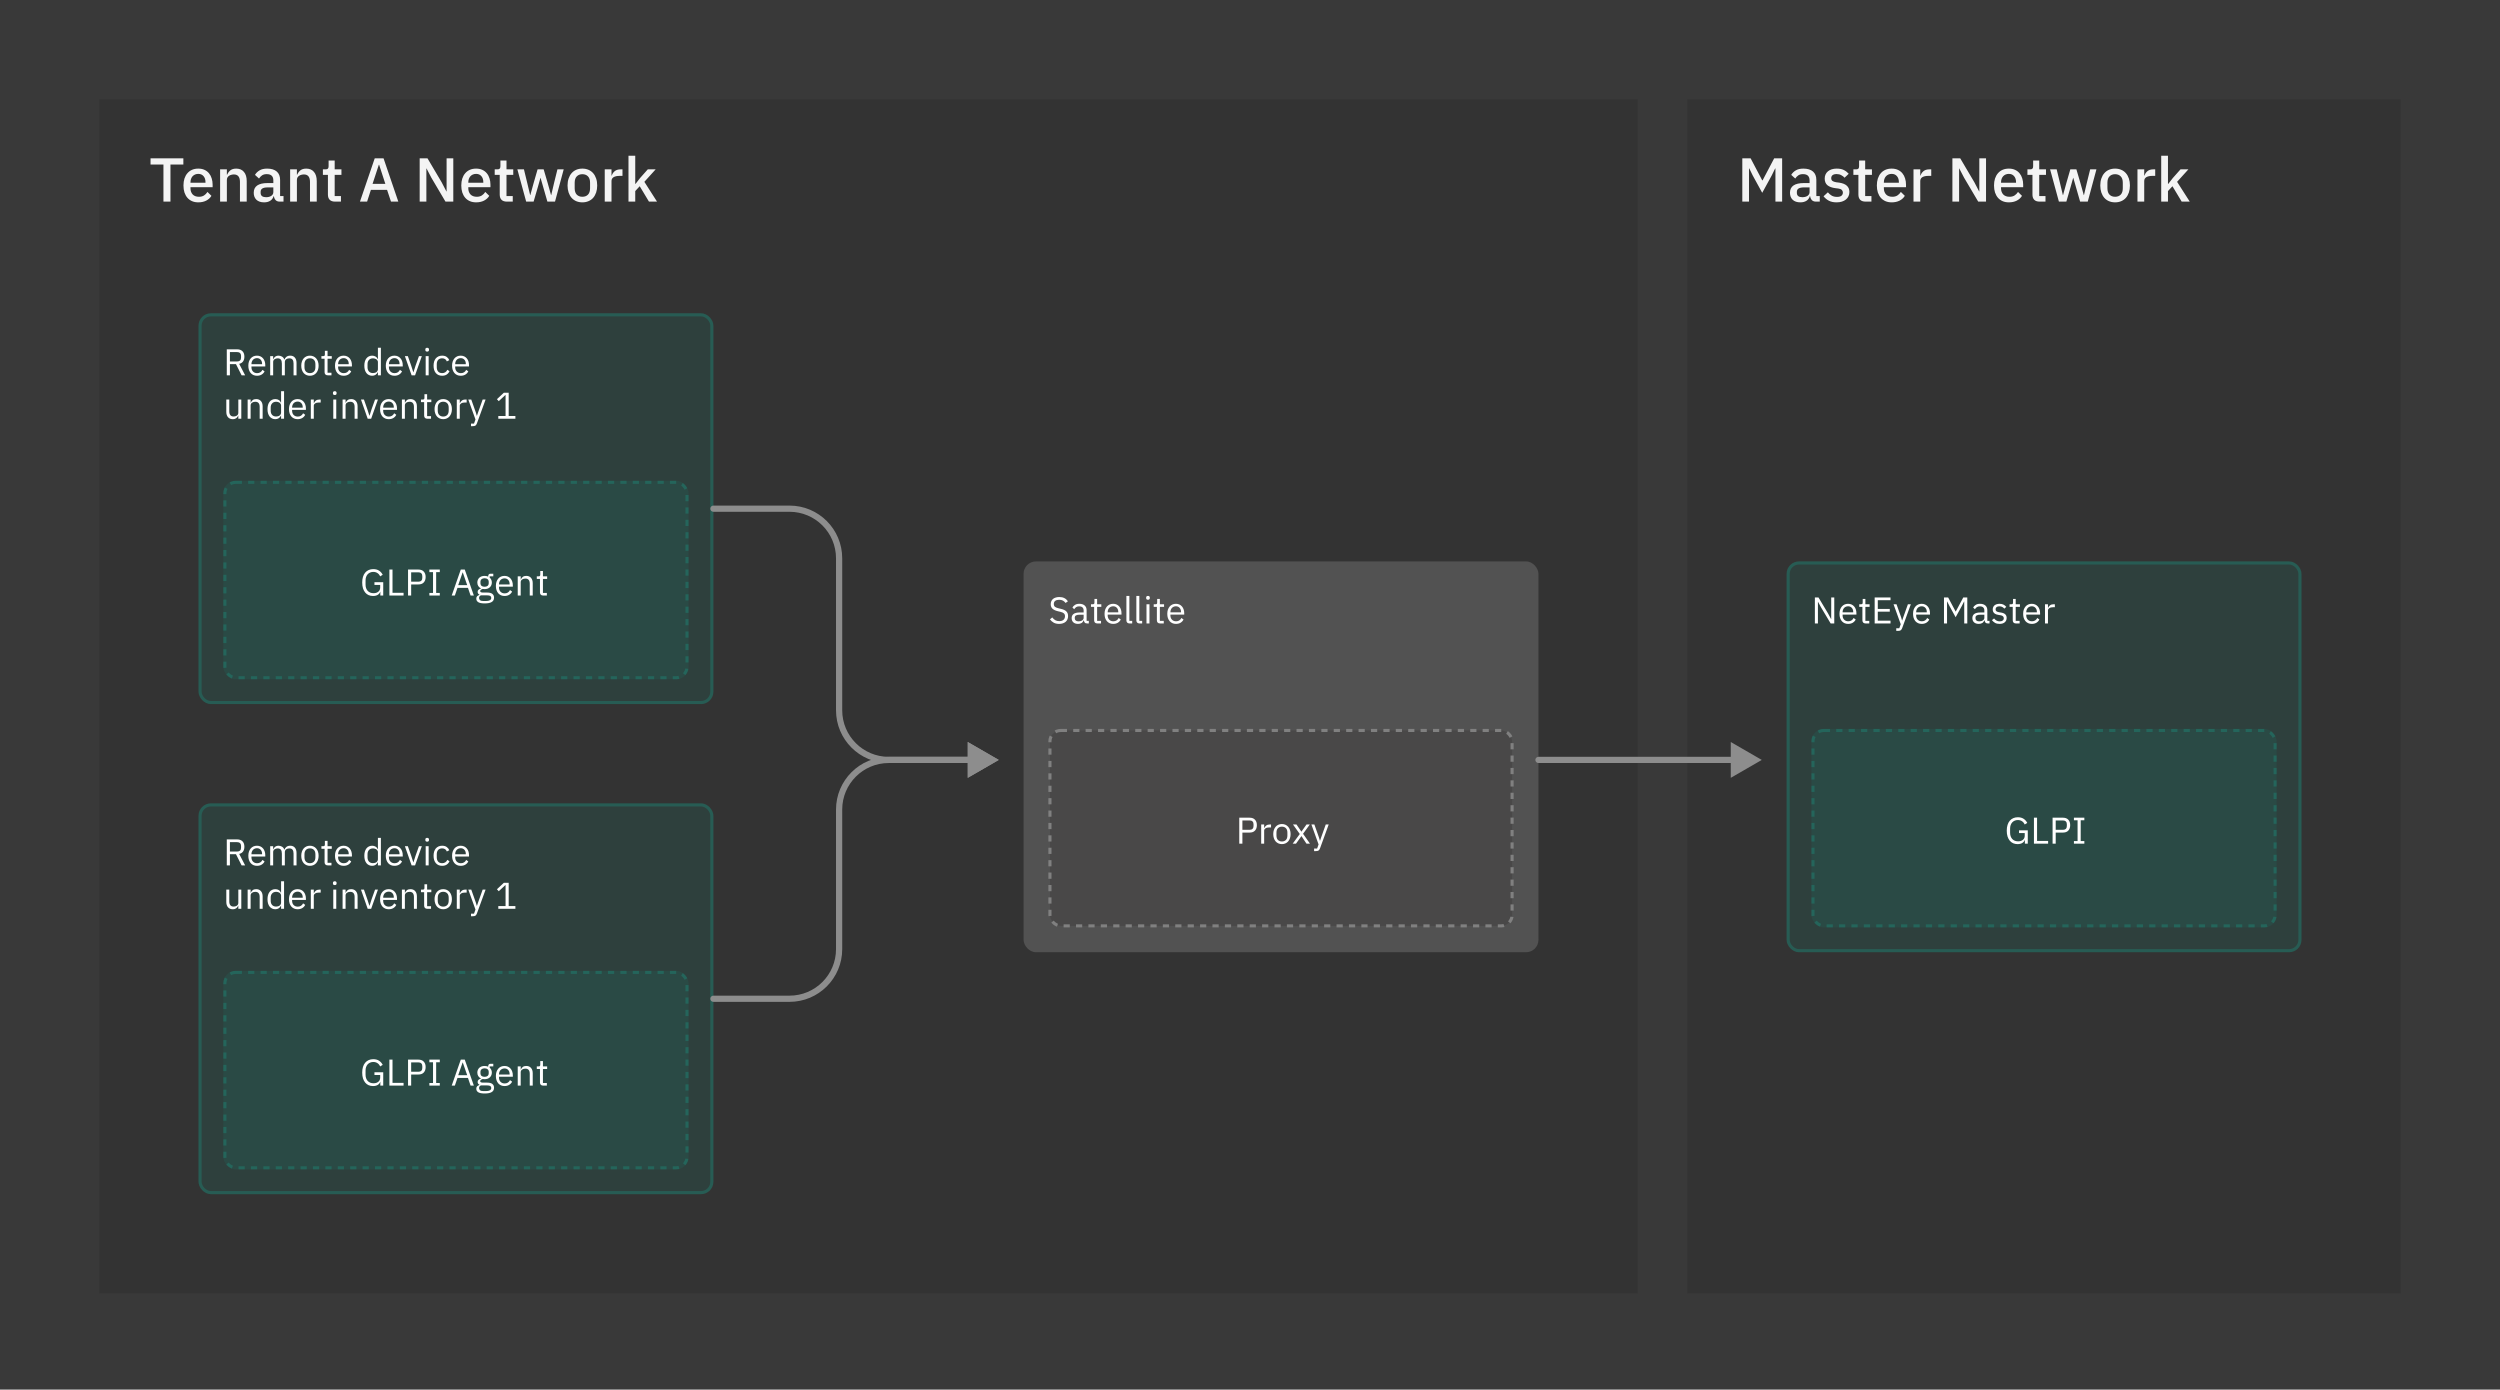
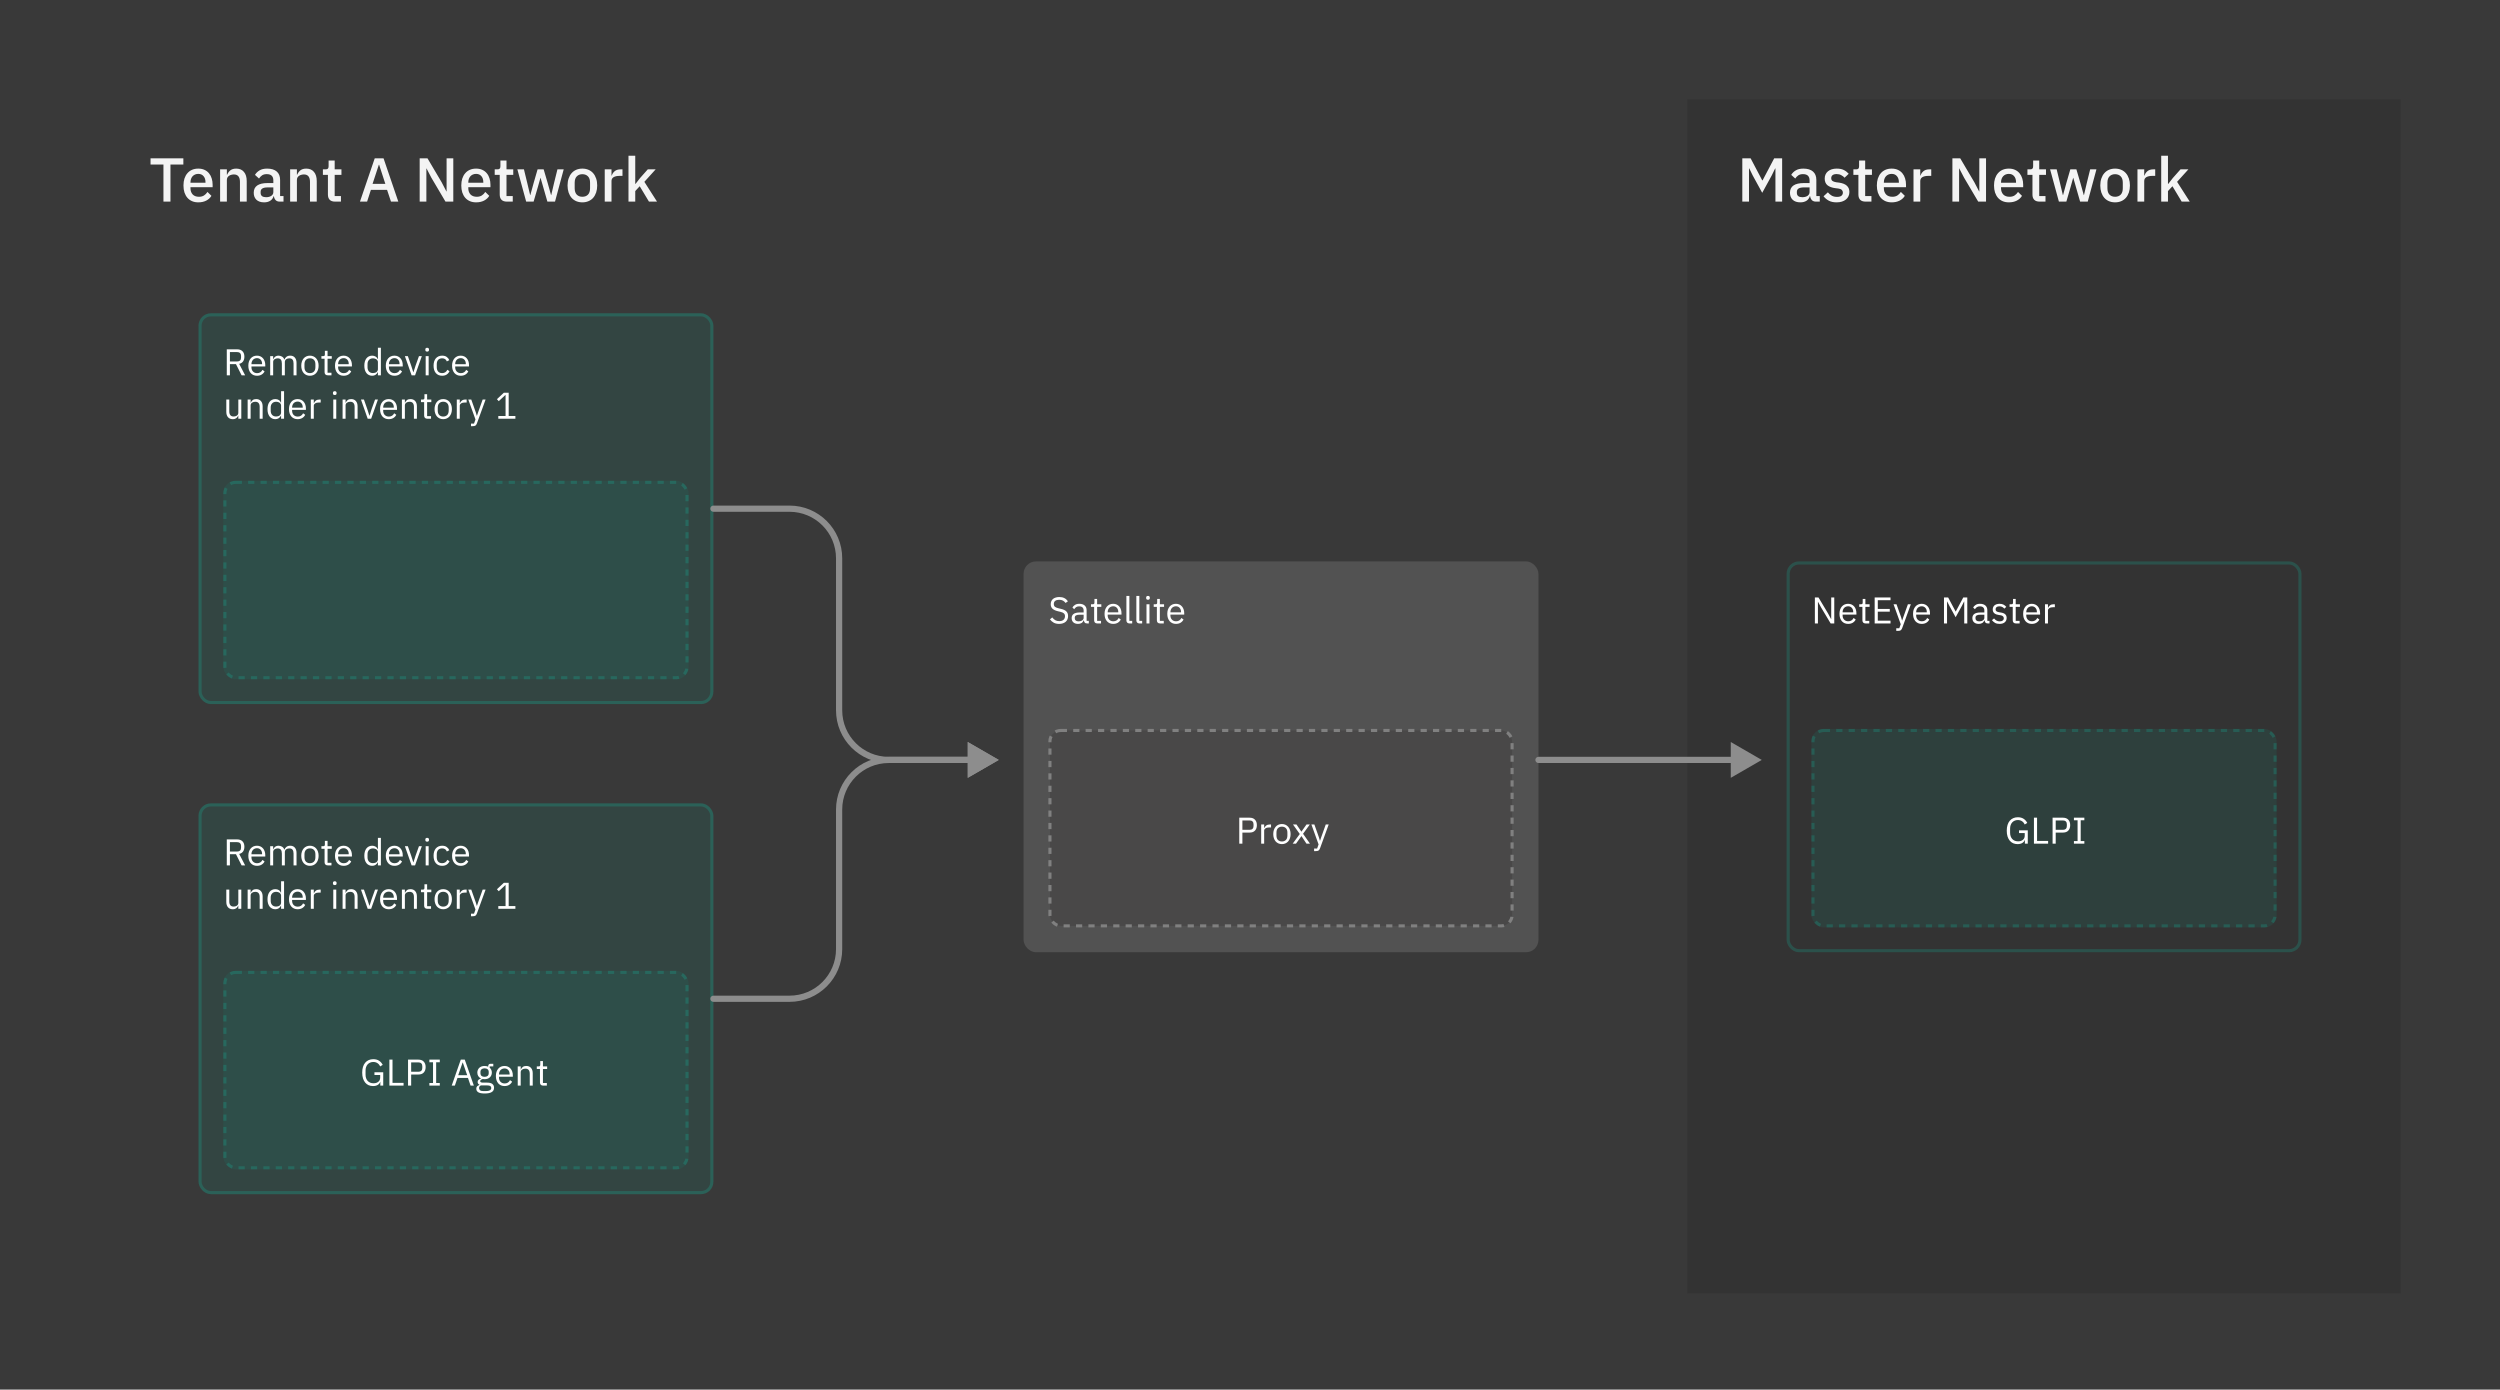
<svg xmlns="http://www.w3.org/2000/svg" width="806" height="448" viewBox="0 0 806 448" fill="none">
  <rect width="806" height="448" fill="#393939" />
-   <rect x="32" y="32" width="496" height="385" fill="black" fill-opacity="0.1" />
  <rect x="544" y="32" width="230" height="385" fill="black" fill-opacity="0.1" />
  <rect x="64" y="101" width="166" height="126" rx="4" fill="#197666" fill-opacity="0.2" />
  <rect x="64.5" y="101.5" width="165" height="125" rx="3.5" stroke="#01FFD7" stroke-opacity="0.15" />
  <rect x="64" y="259" width="166" height="126" rx="4" fill="#197666" fill-opacity="0.2" />
  <rect x="64.5" y="259.5" width="165" height="125" rx="3.5" stroke="#01FFD7" stroke-opacity="0.15" />
  <rect x="72" y="155" width="150" height="64" rx="4" fill="#197666" fill-opacity="0.2" />
  <rect x="72.5" y="155.5" width="149" height="63" rx="3.5" stroke="#01FFD7" stroke-opacity="0.15" stroke-dasharray="2 2" />
  <rect x="72" y="313" width="150" height="64" rx="4" fill="#197666" fill-opacity="0.2" />
  <rect x="72.5" y="313.5" width="149" height="63" rx="3.5" stroke="#01FFD7" stroke-opacity="0.15" stroke-dasharray="2 2" />
  <path d="M54.955 53.04V65H52.695V53.04H48.535V51.04H59.115V53.04H54.955ZM63.929 65.24C63.182 65.24 62.516 65.113 61.929 64.86C61.342 64.607 60.842 64.247 60.429 63.78C60.016 63.3 59.696 62.727 59.469 62.06C59.256 61.38 59.149 60.627 59.149 59.8C59.149 58.973 59.256 58.227 59.469 57.56C59.696 56.88 60.016 56.307 60.429 55.84C60.842 55.36 61.342 54.993 61.929 54.74C62.516 54.487 63.182 54.36 63.929 54.36C64.689 54.36 65.356 54.493 65.929 54.76C66.516 55.027 67.002 55.4 67.389 55.88C67.776 56.347 68.062 56.893 68.249 57.52C68.449 58.147 68.549 58.82 68.549 59.54V60.36H61.409V60.7C61.409 61.5 61.642 62.16 62.109 62.68C62.589 63.187 63.269 63.44 64.149 63.44C64.789 63.44 65.329 63.3 65.769 63.02C66.209 62.74 66.582 62.36 66.889 61.88L68.169 63.14C67.782 63.78 67.222 64.293 66.489 64.68C65.756 65.053 64.902 65.24 63.929 65.24ZM63.929 56.06C63.556 56.06 63.209 56.127 62.889 56.26C62.582 56.393 62.316 56.58 62.089 56.82C61.876 57.06 61.709 57.347 61.589 57.68C61.469 58.013 61.409 58.38 61.409 58.78V58.92H66.249V58.72C66.249 57.92 66.042 57.28 65.629 56.8C65.216 56.307 64.649 56.06 63.929 56.06ZM70.962 65V54.6H73.142V56.32H73.242C73.469 55.76 73.809 55.293 74.262 54.92C74.729 54.547 75.362 54.36 76.162 54.36C77.229 54.36 78.056 54.713 78.642 55.42C79.242 56.113 79.542 57.107 79.542 58.4V65H77.362V58.68C77.362 57.053 76.709 56.24 75.402 56.24C75.122 56.24 74.842 56.28 74.562 56.36C74.296 56.427 74.056 56.533 73.842 56.68C73.629 56.827 73.456 57.013 73.322 57.24C73.202 57.467 73.142 57.733 73.142 58.04V65H70.962ZM90.184 65C89.611 65 89.171 64.84 88.864 64.52C88.557 64.187 88.371 63.767 88.304 63.26H88.204C88.004 63.913 87.637 64.407 87.104 64.74C86.571 65.073 85.924 65.24 85.164 65.24C84.084 65.24 83.251 64.96 82.664 64.4C82.091 63.84 81.804 63.087 81.804 62.14C81.804 61.1 82.177 60.32 82.924 59.8C83.684 59.28 84.791 59.02 86.244 59.02H88.124V58.14C88.124 57.5 87.951 57.007 87.604 56.66C87.257 56.313 86.717 56.14 85.984 56.14C85.371 56.14 84.871 56.273 84.484 56.54C84.097 56.807 83.771 57.147 83.504 57.56L82.204 56.38C82.551 55.793 83.037 55.313 83.664 54.94C84.291 54.553 85.111 54.36 86.124 54.36C87.471 54.36 88.504 54.673 89.224 55.3C89.944 55.927 90.304 56.827 90.304 58V63.22H91.404V65H90.184ZM85.784 63.58C86.464 63.58 87.024 63.433 87.464 63.14C87.904 62.833 88.124 62.427 88.124 61.92V60.42H86.284C84.777 60.42 84.024 60.887 84.024 61.82V62.18C84.024 62.647 84.177 63 84.484 63.24C84.804 63.467 85.237 63.58 85.784 63.58ZM93.54 65V54.6H95.721V56.32H95.82C96.047 55.76 96.387 55.293 96.841 54.92C97.307 54.547 97.941 54.36 98.74 54.36C99.807 54.36 100.634 54.713 101.22 55.42C101.82 56.113 102.12 57.107 102.12 58.4V65H99.941V58.68C99.941 57.053 99.287 56.24 97.981 56.24C97.701 56.24 97.421 56.28 97.141 56.36C96.874 56.427 96.634 56.533 96.421 56.68C96.207 56.827 96.034 57.013 95.9 57.24C95.781 57.467 95.721 57.733 95.721 58.04V65H93.54ZM108.022 65C107.262 65 106.689 64.807 106.302 64.42C105.915 64.02 105.722 63.46 105.722 62.74V56.38H104.102V54.6H104.982C105.342 54.6 105.589 54.52 105.722 54.36C105.869 54.2 105.942 53.94 105.942 53.58V51.76H107.902V54.6H110.082V56.38H107.902V63.22H109.922V65H108.022ZM126.053 65L124.793 61.22H119.573L118.353 65H116.053L120.813 51.04H123.653L128.413 65H126.053ZM122.233 53.12H122.133L120.113 59.28H124.233L122.233 53.12ZM139.062 57.28L137.522 54.32H137.462V65H135.302V51.04H137.822L142.382 58.76L143.922 61.72H143.982V51.04H146.142V65H143.622L139.062 57.28ZM153.499 65.24C152.753 65.24 152.086 65.113 151.499 64.86C150.913 64.607 150.413 64.247 149.999 63.78C149.586 63.3 149.266 62.727 149.039 62.06C148.826 61.38 148.719 60.627 148.719 59.8C148.719 58.973 148.826 58.227 149.039 57.56C149.266 56.88 149.586 56.307 149.999 55.84C150.413 55.36 150.913 54.993 151.499 54.74C152.086 54.487 152.753 54.36 153.499 54.36C154.259 54.36 154.926 54.493 155.499 54.76C156.086 55.027 156.573 55.4 156.959 55.88C157.346 56.347 157.633 56.893 157.819 57.52C158.019 58.147 158.119 58.82 158.119 59.54V60.36H150.979V60.7C150.979 61.5 151.213 62.16 151.679 62.68C152.159 63.187 152.839 63.44 153.719 63.44C154.359 63.44 154.899 63.3 155.339 63.02C155.779 62.74 156.153 62.36 156.459 61.88L157.739 63.14C157.353 63.78 156.793 64.293 156.059 64.68C155.326 65.053 154.473 65.24 153.499 65.24ZM153.499 56.06C153.126 56.06 152.779 56.127 152.459 56.26C152.153 56.393 151.886 56.58 151.659 56.82C151.446 57.06 151.279 57.347 151.159 57.68C151.039 58.013 150.979 58.38 150.979 58.78V58.92H155.819V58.72C155.819 57.92 155.613 57.28 155.199 56.8C154.786 56.307 154.219 56.06 153.499 56.06ZM163.413 65C162.653 65 162.079 64.807 161.693 64.42C161.306 64.02 161.113 63.46 161.113 62.74V56.38H159.493V54.6H160.373C160.733 54.6 160.979 54.52 161.113 54.36C161.259 54.2 161.333 53.94 161.333 53.58V51.76H163.293V54.6H165.473V56.38H163.293V63.22H165.313V65H163.413ZM166.797 54.6H168.917L169.977 58.96L170.917 62.9H170.977L172.057 58.96L173.317 54.6H175.277L176.557 58.96L177.657 62.9H177.717L178.637 58.96L179.717 54.6H181.737L178.937 65H176.477L175.117 60.26L174.277 57.34H174.237L173.417 60.26L172.037 65H169.637L166.797 54.6ZM187.757 65.24C187.037 65.24 186.377 65.113 185.777 64.86C185.191 64.607 184.691 64.247 184.277 63.78C183.864 63.3 183.544 62.727 183.317 62.06C183.091 61.38 182.977 60.627 182.977 59.8C182.977 58.973 183.091 58.227 183.317 57.56C183.544 56.88 183.864 56.307 184.277 55.84C184.691 55.36 185.191 54.993 185.777 54.74C186.377 54.487 187.037 54.36 187.757 54.36C188.477 54.36 189.131 54.487 189.717 54.74C190.317 54.993 190.824 55.36 191.237 55.84C191.651 56.307 191.971 56.88 192.197 57.56C192.424 58.227 192.537 58.973 192.537 59.8C192.537 60.627 192.424 61.38 192.197 62.06C191.971 62.727 191.651 63.3 191.237 63.78C190.824 64.247 190.317 64.607 189.717 64.86C189.131 65.113 188.477 65.24 187.757 65.24ZM187.757 63.44C188.504 63.44 189.104 63.213 189.557 62.76C190.011 62.293 190.237 61.6 190.237 60.68V58.92C190.237 58 190.011 57.313 189.557 56.86C189.104 56.393 188.504 56.16 187.757 56.16C187.011 56.16 186.411 56.393 185.957 56.86C185.504 57.313 185.277 58 185.277 58.92V60.68C185.277 61.6 185.504 62.293 185.957 62.76C186.411 63.213 187.011 63.44 187.757 63.44ZM194.966 65V54.6H197.146V56.6H197.246C197.393 56.067 197.7 55.6 198.166 55.2C198.633 54.8 199.28 54.6 200.106 54.6H200.686V56.7H199.826C198.96 56.7 198.293 56.84 197.826 57.12C197.373 57.4 197.146 57.813 197.146 58.36V65H194.966ZM202.623 50.2H204.803V59.28H204.903L206.342 57.42L208.843 54.6H211.383L207.743 58.62L211.823 65H209.223L206.243 60.04L204.803 61.6V65H202.623V50.2Z" fill="#F4F4F4" />
  <path d="M572.4 54.32H572.3L571.2 56.58L568.14 62.16L565.08 56.58L563.98 54.32H563.88V65H561.72V51.04H564.4L568.14 58.14H568.26L572 51.04H574.56V65H572.4V54.32ZM585.469 65C584.896 65 584.456 64.84 584.149 64.52C583.842 64.187 583.656 63.767 583.589 63.26H583.489C583.289 63.913 582.922 64.407 582.389 64.74C581.856 65.073 581.209 65.24 580.449 65.24C579.369 65.24 578.536 64.96 577.949 64.4C577.376 63.84 577.089 63.087 577.089 62.14C577.089 61.1 577.462 60.32 578.209 59.8C578.969 59.28 580.076 59.02 581.529 59.02H583.409V58.14C583.409 57.5 583.236 57.007 582.889 56.66C582.542 56.313 582.002 56.14 581.269 56.14C580.656 56.14 580.156 56.273 579.769 56.54C579.382 56.807 579.056 57.147 578.789 57.56L577.489 56.38C577.836 55.793 578.322 55.313 578.949 54.94C579.576 54.553 580.396 54.36 581.409 54.36C582.756 54.36 583.789 54.673 584.509 55.3C585.229 55.927 585.589 56.827 585.589 58V63.22H586.689V65H585.469ZM581.069 63.58C581.749 63.58 582.309 63.433 582.749 63.14C583.189 62.833 583.409 62.427 583.409 61.92V60.42H581.569C580.062 60.42 579.309 60.887 579.309 61.82V62.18C579.309 62.647 579.462 63 579.769 63.24C580.089 63.467 580.522 63.58 581.069 63.58ZM592.126 65.24C591.139 65.24 590.312 65.067 589.646 64.72C588.979 64.373 588.399 63.893 587.906 63.28L589.306 62C589.692 62.467 590.119 62.833 590.586 63.1C591.066 63.353 591.619 63.48 592.246 63.48C592.886 63.48 593.359 63.36 593.666 63.12C593.986 62.867 594.146 62.52 594.146 62.08C594.146 61.747 594.032 61.467 593.806 61.24C593.592 61 593.212 60.847 592.666 60.78L591.706 60.66C590.639 60.527 589.799 60.22 589.186 59.74C588.586 59.247 588.286 58.52 588.286 57.56C588.286 57.053 588.379 56.607 588.566 56.22C588.752 55.82 589.012 55.487 589.346 55.22C589.692 54.94 590.099 54.727 590.566 54.58C591.046 54.433 591.572 54.36 592.146 54.36C593.079 54.36 593.839 54.507 594.426 54.8C595.026 55.093 595.559 55.5 596.026 56.02L594.686 57.3C594.419 56.98 594.066 56.707 593.626 56.48C593.199 56.24 592.706 56.12 592.146 56.12C591.546 56.12 591.099 56.24 590.806 56.48C590.526 56.72 590.386 57.033 590.386 57.42C590.386 57.82 590.512 58.12 590.766 58.32C591.019 58.52 591.426 58.667 591.986 58.76L592.946 58.88C594.092 59.053 594.926 59.393 595.446 59.9C595.979 60.393 596.246 61.06 596.246 61.9C596.246 62.407 596.146 62.867 595.946 63.28C595.759 63.68 595.486 64.027 595.126 64.32C594.766 64.613 594.332 64.84 593.826 65C593.319 65.16 592.752 65.24 592.126 65.24ZM601.452 65C600.692 65 600.118 64.807 599.732 64.42C599.345 64.02 599.152 63.46 599.152 62.74V56.38H597.532V54.6H598.412C598.772 54.6 599.018 54.52 599.152 54.36C599.298 54.2 599.372 53.94 599.372 53.58V51.76H601.332V54.6H603.512V56.38H601.332V63.22H603.352V65H601.452ZM609.878 65.24C609.132 65.24 608.465 65.113 607.878 64.86C607.292 64.607 606.792 64.247 606.378 63.78C605.965 63.3 605.645 62.727 605.418 62.06C605.205 61.38 605.098 60.627 605.098 59.8C605.098 58.973 605.205 58.227 605.418 57.56C605.645 56.88 605.965 56.307 606.378 55.84C606.792 55.36 607.292 54.993 607.878 54.74C608.465 54.487 609.132 54.36 609.878 54.36C610.638 54.36 611.305 54.493 611.878 54.76C612.465 55.027 612.952 55.4 613.338 55.88C613.725 56.347 614.012 56.893 614.198 57.52C614.398 58.147 614.498 58.82 614.498 59.54V60.36H607.358V60.7C607.358 61.5 607.592 62.16 608.058 62.68C608.538 63.187 609.218 63.44 610.098 63.44C610.738 63.44 611.278 63.3 611.718 63.02C612.158 62.74 612.532 62.36 612.838 61.88L614.118 63.14C613.732 63.78 613.172 64.293 612.438 64.68C611.705 65.053 610.852 65.24 609.878 65.24ZM609.878 56.06C609.505 56.06 609.158 56.127 608.838 56.26C608.532 56.393 608.265 56.58 608.038 56.82C607.825 57.06 607.658 57.347 607.538 57.68C607.418 58.013 607.358 58.38 607.358 58.78V58.92H612.198V58.72C612.198 57.92 611.992 57.28 611.578 56.8C611.165 56.307 610.598 56.06 609.878 56.06ZM616.912 65V54.6H619.092V56.6H619.192C619.338 56.067 619.645 55.6 620.112 55.2C620.578 54.8 621.225 54.6 622.052 54.6H622.632V56.7H621.772C620.905 56.7 620.238 56.84 619.772 57.12C619.318 57.4 619.092 57.813 619.092 58.36V65H616.912ZM633.214 57.28L631.674 54.32H631.614V65H629.454V51.04H631.974L636.534 58.76L638.074 61.72H638.134V51.04H640.294V65H637.774L633.214 57.28ZM647.652 65.24C646.905 65.24 646.238 65.113 645.652 64.86C645.065 64.607 644.565 64.247 644.152 63.78C643.738 63.3 643.418 62.727 643.192 62.06C642.978 61.38 642.872 60.627 642.872 59.8C642.872 58.973 642.978 58.227 643.192 57.56C643.418 56.88 643.738 56.307 644.152 55.84C644.565 55.36 645.065 54.993 645.652 54.74C646.238 54.487 646.905 54.36 647.652 54.36C648.412 54.36 649.078 54.493 649.652 54.76C650.238 55.027 650.725 55.4 651.112 55.88C651.498 56.347 651.785 56.893 651.972 57.52C652.172 58.147 652.272 58.82 652.272 59.54V60.36H645.132V60.7C645.132 61.5 645.365 62.16 645.832 62.68C646.312 63.187 646.992 63.44 647.872 63.44C648.512 63.44 649.052 63.3 649.492 63.02C649.932 62.74 650.305 62.36 650.612 61.88L651.892 63.14C651.505 63.78 650.945 64.293 650.212 64.68C649.478 65.053 648.625 65.24 647.652 65.24ZM647.652 56.06C647.278 56.06 646.932 56.127 646.612 56.26C646.305 56.393 646.038 56.58 645.812 56.82C645.598 57.06 645.432 57.347 645.312 57.68C645.192 58.013 645.132 58.38 645.132 58.78V58.92H649.972V58.72C649.972 57.92 649.765 57.28 649.352 56.8C648.938 56.307 648.372 56.06 647.652 56.06ZM657.565 65C656.805 65 656.232 64.807 655.845 64.42C655.458 64.02 655.265 63.46 655.265 62.74V56.38H653.645V54.6H654.525C654.885 54.6 655.132 54.52 655.265 54.36C655.412 54.2 655.485 53.94 655.485 53.58V51.76H657.445V54.6H659.625V56.38H657.445V63.22H659.465V65H657.565ZM660.95 54.6H663.07L664.13 58.96L665.07 62.9H665.13L666.21 58.96L667.47 54.6H669.43L670.71 58.96L671.81 62.9H671.87L672.79 58.96L673.87 54.6H675.89L673.09 65H670.63L669.27 60.26L668.43 57.34H668.39L667.57 60.26L666.19 65H663.79L660.95 54.6ZM681.91 65.24C681.19 65.24 680.53 65.113 679.93 64.86C679.343 64.607 678.843 64.247 678.43 63.78C678.016 63.3 677.696 62.727 677.47 62.06C677.243 61.38 677.13 60.627 677.13 59.8C677.13 58.973 677.243 58.227 677.47 57.56C677.696 56.88 678.016 56.307 678.43 55.84C678.843 55.36 679.343 54.993 679.93 54.74C680.53 54.487 681.19 54.36 681.91 54.36C682.63 54.36 683.283 54.487 683.87 54.74C684.47 54.993 684.976 55.36 685.39 55.84C685.803 56.307 686.123 56.88 686.35 57.56C686.576 58.227 686.69 58.973 686.69 59.8C686.69 60.627 686.576 61.38 686.35 62.06C686.123 62.727 685.803 63.3 685.39 63.78C684.976 64.247 684.47 64.607 683.87 64.86C683.283 65.113 682.63 65.24 681.91 65.24ZM681.91 63.44C682.656 63.44 683.256 63.213 683.71 62.76C684.163 62.293 684.39 61.6 684.39 60.68V58.92C684.39 58 684.163 57.313 683.71 56.86C683.256 56.393 682.656 56.16 681.91 56.16C681.163 56.16 680.563 56.393 680.11 56.86C679.656 57.313 679.43 58 679.43 58.92V60.68C679.43 61.6 679.656 62.293 680.11 62.76C680.563 63.213 681.163 63.44 681.91 63.44ZM689.119 65V54.6H691.299V56.6H691.399C691.545 56.067 691.852 55.6 692.319 55.2C692.785 54.8 693.432 54.6 694.259 54.6H694.839V56.7H693.979C693.112 56.7 692.445 56.84 691.979 57.12C691.525 57.4 691.299 57.813 691.299 58.36V65H689.119ZM696.775 50.2H698.955V59.28H699.055L700.495 57.42L702.995 54.6H705.535L701.895 58.62L705.975 65H703.375L700.395 60.04L698.955 61.6V65H696.775V50.2Z" fill="#F4F4F4" />
  <path d="M74.124 121H73.116V112.624H76.452C77.188 112.624 77.76 112.828 78.168 113.236C78.584 113.644 78.792 114.232 78.792 115C78.792 115.616 78.648 116.124 78.36 116.524C78.08 116.916 77.664 117.176 77.112 117.304L79.032 121H77.892L76.08 117.4H74.124V121ZM76.452 116.536C76.852 116.536 77.16 116.432 77.376 116.224C77.6 116.016 77.712 115.72 77.712 115.336V114.712C77.712 114.328 77.6 114.032 77.376 113.824C77.16 113.616 76.852 113.512 76.452 113.512H74.124V116.536H76.452ZM82.848 121.144C82.424 121.144 82.04 121.068 81.696 120.916C81.36 120.764 81.068 120.548 80.82 120.268C80.58 119.98 80.392 119.64 80.256 119.248C80.128 118.848 80.064 118.4 80.064 117.904C80.064 117.416 80.128 116.972 80.256 116.572C80.392 116.172 80.58 115.832 80.82 115.552C81.068 115.264 81.36 115.044 81.696 114.892C82.04 114.74 82.424 114.664 82.848 114.664C83.264 114.664 83.636 114.74 83.964 114.892C84.292 115.044 84.572 115.256 84.804 115.528C85.036 115.792 85.212 116.108 85.332 116.476C85.46 116.844 85.524 117.248 85.524 117.688V118.144H81.072V118.432C81.072 118.696 81.112 118.944 81.192 119.176C81.28 119.4 81.4 119.596 81.552 119.764C81.712 119.932 81.904 120.064 82.128 120.16C82.36 120.256 82.62 120.304 82.908 120.304C83.3 120.304 83.64 120.212 83.928 120.028C84.224 119.844 84.452 119.58 84.612 119.236L85.296 119.728C85.096 120.152 84.784 120.496 84.36 120.76C83.936 121.016 83.432 121.144 82.848 121.144ZM82.848 115.468C82.584 115.468 82.344 115.516 82.128 115.612C81.912 115.7 81.724 115.828 81.564 115.996C81.412 116.164 81.292 116.364 81.204 116.596C81.116 116.82 81.072 117.068 81.072 117.34V117.424H84.492V117.292C84.492 116.74 84.34 116.3 84.036 115.972C83.74 115.636 83.344 115.468 82.848 115.468ZM87.106 121V114.808H88.066V115.816H88.114C88.186 115.656 88.266 115.508 88.354 115.372C88.45 115.228 88.562 115.104 88.69 115C88.826 114.896 88.982 114.816 89.158 114.76C89.334 114.696 89.542 114.664 89.782 114.664C90.19 114.664 90.566 114.764 90.91 114.964C91.254 115.156 91.51 115.476 91.678 115.924H91.702C91.814 115.588 92.022 115.296 92.326 115.048C92.638 114.792 93.058 114.664 93.586 114.664C94.218 114.664 94.71 114.872 95.062 115.288C95.422 115.696 95.602 116.276 95.602 117.028V121H94.642V117.196C94.642 116.644 94.534 116.228 94.318 115.948C94.102 115.668 93.758 115.528 93.286 115.528C93.094 115.528 92.91 115.552 92.734 115.6C92.566 115.648 92.414 115.72 92.278 115.816C92.142 115.912 92.034 116.036 91.954 116.188C91.874 116.332 91.834 116.504 91.834 116.704V121H90.874V117.196C90.874 116.644 90.766 116.228 90.55 115.948C90.334 115.668 89.998 115.528 89.542 115.528C89.35 115.528 89.166 115.552 88.99 115.6C88.814 115.648 88.658 115.72 88.522 115.816C88.386 115.912 88.274 116.036 88.186 116.188C88.106 116.332 88.066 116.504 88.066 116.704V121H87.106ZM99.922 121.144C99.507 121.144 99.126 121.068 98.782 120.916C98.439 120.764 98.142 120.548 97.894 120.268C97.654 119.98 97.466 119.64 97.331 119.248C97.195 118.848 97.126 118.4 97.126 117.904C97.126 117.416 97.195 116.972 97.331 116.572C97.466 116.172 97.654 115.832 97.894 115.552C98.142 115.264 98.439 115.044 98.782 114.892C99.126 114.74 99.507 114.664 99.922 114.664C100.339 114.664 100.715 114.74 101.051 114.892C101.395 115.044 101.691 115.264 101.939 115.552C102.187 115.832 102.379 116.172 102.515 116.572C102.651 116.972 102.719 117.416 102.719 117.904C102.719 118.4 102.651 118.848 102.515 119.248C102.379 119.64 102.187 119.98 101.939 120.268C101.691 120.548 101.395 120.764 101.051 120.916C100.715 121.068 100.339 121.144 99.922 121.144ZM99.922 120.292C100.443 120.292 100.867 120.132 101.195 119.812C101.523 119.492 101.687 119.004 101.687 118.348V117.46C101.687 116.804 101.523 116.316 101.195 115.996C100.867 115.676 100.443 115.516 99.922 115.516C99.403 115.516 98.978 115.676 98.65 115.996C98.323 116.316 98.159 116.804 98.159 117.46V118.348C98.159 119.004 98.323 119.492 98.65 119.812C98.978 120.132 99.403 120.292 99.922 120.292ZM105.665 121C105.329 121 105.073 120.908 104.897 120.724C104.729 120.532 104.645 120.284 104.645 119.98V115.648H103.625V114.808H104.201C104.409 114.808 104.549 114.768 104.621 114.688C104.701 114.6 104.741 114.452 104.741 114.244V113.092H105.605V114.808H106.961V115.648H105.605V120.16H106.865V121H105.665ZM110.786 121.144C110.362 121.144 109.978 121.068 109.634 120.916C109.298 120.764 109.006 120.548 108.758 120.268C108.518 119.98 108.33 119.64 108.194 119.248C108.066 118.848 108.002 118.4 108.002 117.904C108.002 117.416 108.066 116.972 108.194 116.572C108.33 116.172 108.518 115.832 108.758 115.552C109.006 115.264 109.298 115.044 109.634 114.892C109.978 114.74 110.362 114.664 110.786 114.664C111.202 114.664 111.574 114.74 111.902 114.892C112.23 115.044 112.51 115.256 112.742 115.528C112.974 115.792 113.15 116.108 113.27 116.476C113.398 116.844 113.462 117.248 113.462 117.688V118.144H109.01V118.432C109.01 118.696 109.05 118.944 109.13 119.176C109.218 119.4 109.338 119.596 109.49 119.764C109.65 119.932 109.842 120.064 110.066 120.16C110.298 120.256 110.558 120.304 110.846 120.304C111.238 120.304 111.578 120.212 111.866 120.028C112.162 119.844 112.39 119.58 112.55 119.236L113.234 119.728C113.034 120.152 112.722 120.496 112.298 120.76C111.874 121.016 111.37 121.144 110.786 121.144ZM110.786 115.468C110.522 115.468 110.282 115.516 110.066 115.612C109.85 115.7 109.662 115.828 109.502 115.996C109.35 116.164 109.23 116.364 109.142 116.596C109.054 116.82 109.01 117.068 109.01 117.34V117.424H112.43V117.292C112.43 116.74 112.278 116.3 111.974 115.972C111.678 115.636 111.282 115.468 110.786 115.468ZM121.839 119.992H121.791C121.415 120.76 120.811 121.144 119.979 121.144C119.595 121.144 119.247 121.068 118.935 120.916C118.623 120.764 118.355 120.548 118.131 120.268C117.915 119.988 117.747 119.648 117.627 119.248C117.515 118.848 117.459 118.4 117.459 117.904C117.459 117.408 117.515 116.96 117.627 116.56C117.747 116.16 117.915 115.82 118.131 115.54C118.355 115.26 118.623 115.044 118.935 114.892C119.247 114.74 119.595 114.664 119.979 114.664C120.411 114.664 120.779 114.76 121.083 114.952C121.395 115.136 121.631 115.424 121.791 115.816H121.839V112.12H122.799V121H121.839V119.992ZM120.243 120.28C120.459 120.28 120.663 120.252 120.855 120.196C121.055 120.14 121.227 120.06 121.371 119.956C121.515 119.844 121.627 119.712 121.707 119.56C121.795 119.4 121.839 119.22 121.839 119.02V116.716C121.839 116.548 121.795 116.392 121.707 116.248C121.627 116.096 121.515 115.968 121.371 115.864C121.227 115.76 121.055 115.68 120.855 115.624C120.663 115.56 120.459 115.528 120.243 115.528C119.699 115.528 119.271 115.7 118.959 116.044C118.647 116.38 118.491 116.824 118.491 117.376V118.432C118.491 118.984 118.647 119.432 118.959 119.776C119.271 120.112 119.699 120.28 120.243 120.28ZM127.168 121.144C126.744 121.144 126.36 121.068 126.016 120.916C125.68 120.764 125.388 120.548 125.14 120.268C124.9 119.98 124.712 119.64 124.576 119.248C124.448 118.848 124.384 118.4 124.384 117.904C124.384 117.416 124.448 116.972 124.576 116.572C124.712 116.172 124.9 115.832 125.14 115.552C125.388 115.264 125.68 115.044 126.016 114.892C126.36 114.74 126.744 114.664 127.168 114.664C127.584 114.664 127.956 114.74 128.284 114.892C128.612 115.044 128.892 115.256 129.124 115.528C129.356 115.792 129.532 116.108 129.652 116.476C129.78 116.844 129.844 117.248 129.844 117.688V118.144H125.392V118.432C125.392 118.696 125.432 118.944 125.512 119.176C125.6 119.4 125.72 119.596 125.872 119.764C126.032 119.932 126.224 120.064 126.448 120.16C126.68 120.256 126.94 120.304 127.228 120.304C127.62 120.304 127.96 120.212 128.248 120.028C128.544 119.844 128.772 119.58 128.932 119.236L129.616 119.728C129.416 120.152 129.104 120.496 128.68 120.76C128.256 121.016 127.752 121.144 127.168 121.144ZM127.168 115.468C126.904 115.468 126.664 115.516 126.448 115.612C126.232 115.7 126.044 115.828 125.884 115.996C125.732 116.164 125.612 116.364 125.524 116.596C125.436 116.82 125.392 117.068 125.392 117.34V117.424H128.812V117.292C128.812 116.74 128.66 116.3 128.356 115.972C128.06 115.636 127.664 115.468 127.168 115.468ZM132.701 121L130.529 114.808H131.489L132.569 117.88L133.241 119.992H133.301L133.973 117.88L135.077 114.808H136.001L133.817 121H132.701ZM137.719 113.356C137.511 113.356 137.359 113.308 137.263 113.212C137.175 113.108 137.131 112.976 137.131 112.816V112.66C137.131 112.5 137.175 112.372 137.263 112.276C137.359 112.172 137.511 112.12 137.719 112.12C137.927 112.12 138.075 112.172 138.163 112.276C138.259 112.372 138.307 112.5 138.307 112.66V112.816C138.307 112.976 138.259 113.108 138.163 113.212C138.075 113.308 137.927 113.356 137.719 113.356ZM137.239 114.808H138.199V121H137.239V114.808ZM142.543 121.144C142.111 121.144 141.723 121.068 141.379 120.916C141.035 120.764 140.743 120.548 140.503 120.268C140.271 119.988 140.091 119.648 139.963 119.248C139.843 118.848 139.783 118.4 139.783 117.904C139.783 117.408 139.843 116.96 139.963 116.56C140.091 116.16 140.271 115.82 140.503 115.54C140.743 115.26 141.035 115.044 141.379 114.892C141.723 114.74 142.111 114.664 142.543 114.664C143.159 114.664 143.651 114.8 144.019 115.072C144.395 115.336 144.675 115.684 144.859 116.116L144.055 116.524C143.943 116.204 143.759 115.956 143.503 115.78C143.247 115.604 142.927 115.516 142.543 115.516C142.255 115.516 142.003 115.564 141.787 115.66C141.571 115.748 141.391 115.876 141.247 116.044C141.103 116.204 140.995 116.4 140.923 116.632C140.851 116.856 140.815 117.104 140.815 117.376V118.432C140.815 118.976 140.959 119.424 141.247 119.776C141.543 120.12 141.975 120.292 142.543 120.292C143.319 120.292 143.879 119.932 144.223 119.212L144.919 119.68C144.719 120.128 144.419 120.484 144.019 120.748C143.627 121.012 143.135 121.144 142.543 121.144ZM148.532 121.144C148.108 121.144 147.724 121.068 147.38 120.916C147.044 120.764 146.752 120.548 146.504 120.268C146.264 119.98 146.076 119.64 145.94 119.248C145.812 118.848 145.748 118.4 145.748 117.904C145.748 117.416 145.812 116.972 145.94 116.572C146.076 116.172 146.264 115.832 146.504 115.552C146.752 115.264 147.044 115.044 147.38 114.892C147.724 114.74 148.108 114.664 148.532 114.664C148.948 114.664 149.32 114.74 149.648 114.892C149.976 115.044 150.256 115.256 150.488 115.528C150.72 115.792 150.896 116.108 151.016 116.476C151.144 116.844 151.208 117.248 151.208 117.688V118.144H146.756V118.432C146.756 118.696 146.796 118.944 146.876 119.176C146.964 119.4 147.084 119.596 147.236 119.764C147.396 119.932 147.588 120.064 147.812 120.16C148.044 120.256 148.304 120.304 148.592 120.304C148.984 120.304 149.324 120.212 149.612 120.028C149.908 119.844 150.136 119.58 150.296 119.236L150.98 119.728C150.78 120.152 150.468 120.496 150.044 120.76C149.62 121.016 149.116 121.144 148.532 121.144ZM148.532 115.468C148.268 115.468 148.028 115.516 147.812 115.612C147.596 115.7 147.408 115.828 147.248 115.996C147.096 116.164 146.976 116.364 146.888 116.596C146.8 116.82 146.756 117.068 146.756 117.34V117.424H150.176V117.292C150.176 116.74 150.024 116.3 149.72 115.972C149.424 115.636 149.028 115.468 148.532 115.468ZM76.836 133.992H76.788C76.724 134.136 76.644 134.28 76.548 134.424C76.46 134.56 76.348 134.684 76.212 134.796C76.076 134.9 75.912 134.984 75.72 135.048C75.528 135.112 75.304 135.144 75.048 135.144C74.408 135.144 73.9 134.94 73.524 134.532C73.148 134.116 72.96 133.532 72.96 132.78V128.808H73.92V132.612C73.92 133.724 74.392 134.28 75.336 134.28C75.528 134.28 75.712 134.256 75.888 134.208C76.072 134.16 76.232 134.088 76.368 133.992C76.512 133.896 76.624 133.776 76.704 133.632C76.792 133.48 76.836 133.3 76.836 133.092V128.808H77.796V135H76.836V133.992ZM79.84 135V128.808H80.8V129.816H80.848C81 129.464 81.212 129.184 81.484 128.976C81.764 128.768 82.136 128.664 82.6 128.664C83.24 128.664 83.744 128.872 84.112 129.288C84.488 129.696 84.676 130.276 84.676 131.028V135H83.716V131.196C83.716 130.084 83.248 129.528 82.312 129.528C82.12 129.528 81.932 129.552 81.748 129.6C81.572 129.648 81.412 129.72 81.268 129.816C81.124 129.912 81.008 130.036 80.92 130.188C80.84 130.332 80.8 130.504 80.8 130.704V135H79.84ZM90.621 133.992H90.573C90.197 134.76 89.593 135.144 88.761 135.144C88.377 135.144 88.029 135.068 87.717 134.916C87.405 134.764 87.137 134.548 86.913 134.268C86.697 133.988 86.529 133.648 86.409 133.248C86.297 132.848 86.241 132.4 86.241 131.904C86.241 131.408 86.297 130.96 86.409 130.56C86.529 130.16 86.697 129.82 86.913 129.54C87.137 129.26 87.405 129.044 87.717 128.892C88.029 128.74 88.377 128.664 88.761 128.664C89.193 128.664 89.561 128.76 89.865 128.952C90.177 129.136 90.413 129.424 90.573 129.816H90.621V126.12H91.581V135H90.621V133.992ZM89.025 134.28C89.241 134.28 89.445 134.252 89.637 134.196C89.837 134.14 90.009 134.06 90.153 133.956C90.297 133.844 90.409 133.712 90.489 133.56C90.577 133.4 90.621 133.22 90.621 133.02V130.716C90.621 130.548 90.577 130.392 90.489 130.248C90.409 130.096 90.297 129.968 90.153 129.864C90.009 129.76 89.837 129.68 89.637 129.624C89.445 129.56 89.241 129.528 89.025 129.528C88.481 129.528 88.053 129.7 87.741 130.044C87.429 130.38 87.273 130.824 87.273 131.376V132.432C87.273 132.984 87.429 133.432 87.741 133.776C88.053 134.112 88.481 134.28 89.025 134.28ZM95.95 135.144C95.526 135.144 95.142 135.068 94.798 134.916C94.462 134.764 94.17 134.548 93.922 134.268C93.682 133.98 93.494 133.64 93.358 133.248C93.23 132.848 93.166 132.4 93.166 131.904C93.166 131.416 93.23 130.972 93.358 130.572C93.494 130.172 93.682 129.832 93.922 129.552C94.17 129.264 94.462 129.044 94.798 128.892C95.142 128.74 95.526 128.664 95.95 128.664C96.366 128.664 96.738 128.74 97.066 128.892C97.394 129.044 97.674 129.256 97.906 129.528C98.138 129.792 98.314 130.108 98.434 130.476C98.562 130.844 98.626 131.248 98.626 131.688V132.144H94.174V132.432C94.174 132.696 94.214 132.944 94.294 133.176C94.382 133.4 94.502 133.596 94.654 133.764C94.814 133.932 95.006 134.064 95.23 134.16C95.462 134.256 95.722 134.304 96.01 134.304C96.402 134.304 96.742 134.212 97.03 134.028C97.326 133.844 97.554 133.58 97.714 133.236L98.398 133.728C98.198 134.152 97.886 134.496 97.462 134.76C97.038 135.016 96.534 135.144 95.95 135.144ZM95.95 129.468C95.686 129.468 95.446 129.516 95.23 129.612C95.014 129.7 94.826 129.828 94.666 129.996C94.514 130.164 94.394 130.364 94.306 130.596C94.218 130.82 94.174 131.068 94.174 131.34V131.424H97.594V131.292C97.594 130.74 97.442 130.3 97.138 129.972C96.842 129.636 96.446 129.468 95.95 129.468ZM100.208 135V128.808H101.168V129.948H101.228C101.34 129.652 101.54 129.388 101.828 129.156C102.116 128.924 102.512 128.808 103.016 128.808H103.388V129.768H102.824C102.304 129.768 101.896 129.868 101.6 130.068C101.312 130.26 101.168 130.504 101.168 130.8V135H100.208ZM107.93 127.356C107.722 127.356 107.57 127.308 107.474 127.212C107.386 127.108 107.342 126.976 107.342 126.816V126.66C107.342 126.5 107.386 126.372 107.474 126.276C107.57 126.172 107.722 126.12 107.93 126.12C108.138 126.12 108.286 126.172 108.374 126.276C108.47 126.372 108.518 126.5 108.518 126.66V126.816C108.518 126.976 108.47 127.108 108.374 127.212C108.286 127.308 108.138 127.356 107.93 127.356ZM107.45 128.808H108.41V135H107.45V128.808ZM110.45 135V128.808H111.41V129.816H111.458C111.61 129.464 111.822 129.184 112.094 128.976C112.374 128.768 112.746 128.664 113.21 128.664C113.85 128.664 114.354 128.872 114.722 129.288C115.098 129.696 115.286 130.276 115.286 131.028V135H114.326V131.196C114.326 130.084 113.858 129.528 112.922 129.528C112.73 129.528 112.542 129.552 112.358 129.6C112.182 129.648 112.022 129.72 111.878 129.816C111.734 129.912 111.618 130.036 111.53 130.188C111.45 130.332 111.41 130.504 111.41 130.704V135H110.45ZM118.544 135L116.372 128.808H117.332L118.412 131.88L119.084 133.992H119.144L119.816 131.88L120.92 128.808H121.844L119.66 135H118.544ZM125.317 135.144C124.893 135.144 124.509 135.068 124.165 134.916C123.829 134.764 123.537 134.548 123.289 134.268C123.049 133.98 122.861 133.64 122.725 133.248C122.597 132.848 122.533 132.4 122.533 131.904C122.533 131.416 122.597 130.972 122.725 130.572C122.861 130.172 123.049 129.832 123.289 129.552C123.537 129.264 123.829 129.044 124.165 128.892C124.509 128.74 124.893 128.664 125.317 128.664C125.733 128.664 126.105 128.74 126.433 128.892C126.761 129.044 127.041 129.256 127.273 129.528C127.505 129.792 127.681 130.108 127.801 130.476C127.929 130.844 127.993 131.248 127.993 131.688V132.144H123.541V132.432C123.541 132.696 123.581 132.944 123.661 133.176C123.749 133.4 123.869 133.596 124.021 133.764C124.181 133.932 124.373 134.064 124.597 134.16C124.829 134.256 125.089 134.304 125.377 134.304C125.769 134.304 126.109 134.212 126.397 134.028C126.693 133.844 126.921 133.58 127.081 133.236L127.765 133.728C127.565 134.152 127.253 134.496 126.829 134.76C126.405 135.016 125.901 135.144 125.317 135.144ZM125.317 129.468C125.053 129.468 124.813 129.516 124.597 129.612C124.381 129.7 124.193 129.828 124.033 129.996C123.881 130.164 123.761 130.364 123.673 130.596C123.585 130.82 123.541 131.068 123.541 131.34V131.424H126.961V131.292C126.961 130.74 126.809 130.3 126.505 129.972C126.209 129.636 125.813 129.468 125.317 129.468ZM129.575 135V128.808H130.535V129.816H130.583C130.735 129.464 130.947 129.184 131.219 128.976C131.499 128.768 131.871 128.664 132.335 128.664C132.975 128.664 133.479 128.872 133.847 129.288C134.223 129.696 134.411 130.276 134.411 131.028V135H133.451V131.196C133.451 130.084 132.983 129.528 132.047 129.528C131.855 129.528 131.667 129.552 131.483 129.6C131.307 129.648 131.147 129.72 131.003 129.816C130.859 129.912 130.743 130.036 130.655 130.188C130.575 130.332 130.535 130.504 130.535 130.704V135H129.575ZM137.763 135C137.427 135 137.171 134.908 136.995 134.724C136.827 134.532 136.743 134.284 136.743 133.98V129.648H135.723V128.808H136.299C136.507 128.808 136.647 128.768 136.719 128.688C136.799 128.6 136.839 128.452 136.839 128.244V127.092H137.703V128.808H139.059V129.648H137.703V134.16H138.963V135H137.763ZM142.895 135.144C142.479 135.144 142.099 135.068 141.755 134.916C141.411 134.764 141.115 134.548 140.867 134.268C140.627 133.98 140.439 133.64 140.303 133.248C140.167 132.848 140.099 132.4 140.099 131.904C140.099 131.416 140.167 130.972 140.303 130.572C140.439 130.172 140.627 129.832 140.867 129.552C141.115 129.264 141.411 129.044 141.755 128.892C142.099 128.74 142.479 128.664 142.895 128.664C143.311 128.664 143.687 128.74 144.023 128.892C144.367 129.044 144.663 129.264 144.911 129.552C145.159 129.832 145.351 130.172 145.487 130.572C145.623 130.972 145.691 131.416 145.691 131.904C145.691 132.4 145.623 132.848 145.487 133.248C145.351 133.64 145.159 133.98 144.911 134.268C144.663 134.548 144.367 134.764 144.023 134.916C143.687 135.068 143.311 135.144 142.895 135.144ZM142.895 134.292C143.415 134.292 143.839 134.132 144.167 133.812C144.495 133.492 144.659 133.004 144.659 132.348V131.46C144.659 130.804 144.495 130.316 144.167 129.996C143.839 129.676 143.415 129.516 142.895 129.516C142.375 129.516 141.951 129.676 141.623 129.996C141.295 130.316 141.131 130.804 141.131 131.46V132.348C141.131 133.004 141.295 133.492 141.623 133.812C141.951 134.132 142.375 134.292 142.895 134.292ZM147.27 135V128.808H148.23V129.948H148.29C148.402 129.652 148.602 129.388 148.89 129.156C149.178 128.924 149.574 128.808 150.078 128.808H150.45V129.768H149.886C149.366 129.768 148.958 129.868 148.662 130.068C148.374 130.26 148.23 130.504 148.23 130.8V135H147.27ZM155.609 128.808H156.557L153.785 136.44C153.713 136.624 153.641 136.776 153.569 136.896C153.497 137.024 153.409 137.124 153.305 137.196C153.201 137.268 153.069 137.32 152.909 137.352C152.757 137.384 152.569 137.4 152.345 137.4H151.853V136.56H152.825L153.293 135.24L150.977 128.808H151.937L153.425 133.02L153.713 134.028H153.773L154.109 133.02L155.609 128.808ZM160.654 135V134.112H162.994V127.368H162.91L160.798 129.336L160.21 128.7L162.43 126.624H164.002V134.112H166.162V135H160.654Z" fill="white" />
  <rect x="330" y="181" width="166" height="126" rx="4" fill="#525252" />
  <path d="M74.124 279H73.116V270.624H76.452C77.188 270.624 77.76 270.828 78.168 271.236C78.584 271.644 78.792 272.232 78.792 273C78.792 273.616 78.648 274.124 78.36 274.524C78.08 274.916 77.664 275.176 77.112 275.304L79.032 279H77.892L76.08 275.4H74.124V279ZM76.452 274.536C76.852 274.536 77.16 274.432 77.376 274.224C77.6 274.016 77.712 273.72 77.712 273.336V272.712C77.712 272.328 77.6 272.032 77.376 271.824C77.16 271.616 76.852 271.512 76.452 271.512H74.124V274.536H76.452ZM82.848 279.144C82.424 279.144 82.04 279.068 81.696 278.916C81.36 278.764 81.068 278.548 80.82 278.268C80.58 277.98 80.392 277.64 80.256 277.248C80.128 276.848 80.064 276.4 80.064 275.904C80.064 275.416 80.128 274.972 80.256 274.572C80.392 274.172 80.58 273.832 80.82 273.552C81.068 273.264 81.36 273.044 81.696 272.892C82.04 272.74 82.424 272.664 82.848 272.664C83.264 272.664 83.636 272.74 83.964 272.892C84.292 273.044 84.572 273.256 84.804 273.528C85.036 273.792 85.212 274.108 85.332 274.476C85.46 274.844 85.524 275.248 85.524 275.688V276.144H81.072V276.432C81.072 276.696 81.112 276.944 81.192 277.176C81.28 277.4 81.4 277.596 81.552 277.764C81.712 277.932 81.904 278.064 82.128 278.16C82.36 278.256 82.62 278.304 82.908 278.304C83.3 278.304 83.64 278.212 83.928 278.028C84.224 277.844 84.452 277.58 84.612 277.236L85.296 277.728C85.096 278.152 84.784 278.496 84.36 278.76C83.936 279.016 83.432 279.144 82.848 279.144ZM82.848 273.468C82.584 273.468 82.344 273.516 82.128 273.612C81.912 273.7 81.724 273.828 81.564 273.996C81.412 274.164 81.292 274.364 81.204 274.596C81.116 274.82 81.072 275.068 81.072 275.34V275.424H84.492V275.292C84.492 274.74 84.34 274.3 84.036 273.972C83.74 273.636 83.344 273.468 82.848 273.468ZM87.106 279V272.808H88.066V273.816H88.114C88.186 273.656 88.266 273.508 88.354 273.372C88.45 273.228 88.562 273.104 88.69 273C88.826 272.896 88.982 272.816 89.158 272.76C89.334 272.696 89.542 272.664 89.782 272.664C90.19 272.664 90.566 272.764 90.91 272.964C91.254 273.156 91.51 273.476 91.678 273.924H91.702C91.814 273.588 92.022 273.296 92.326 273.048C92.638 272.792 93.058 272.664 93.586 272.664C94.218 272.664 94.71 272.872 95.062 273.288C95.422 273.696 95.602 274.276 95.602 275.028V279H94.642V275.196C94.642 274.644 94.534 274.228 94.318 273.948C94.102 273.668 93.758 273.528 93.286 273.528C93.094 273.528 92.91 273.552 92.734 273.6C92.566 273.648 92.414 273.72 92.278 273.816C92.142 273.912 92.034 274.036 91.954 274.188C91.874 274.332 91.834 274.504 91.834 274.704V279H90.874V275.196C90.874 274.644 90.766 274.228 90.55 273.948C90.334 273.668 89.998 273.528 89.542 273.528C89.35 273.528 89.166 273.552 88.99 273.6C88.814 273.648 88.658 273.72 88.522 273.816C88.386 273.912 88.274 274.036 88.186 274.188C88.106 274.332 88.066 274.504 88.066 274.704V279H87.106ZM99.922 279.144C99.507 279.144 99.126 279.068 98.782 278.916C98.439 278.764 98.142 278.548 97.894 278.268C97.654 277.98 97.466 277.64 97.331 277.248C97.195 276.848 97.126 276.4 97.126 275.904C97.126 275.416 97.195 274.972 97.331 274.572C97.466 274.172 97.654 273.832 97.894 273.552C98.142 273.264 98.439 273.044 98.782 272.892C99.126 272.74 99.507 272.664 99.922 272.664C100.339 272.664 100.715 272.74 101.051 272.892C101.395 273.044 101.691 273.264 101.939 273.552C102.187 273.832 102.379 274.172 102.515 274.572C102.651 274.972 102.719 275.416 102.719 275.904C102.719 276.4 102.651 276.848 102.515 277.248C102.379 277.64 102.187 277.98 101.939 278.268C101.691 278.548 101.395 278.764 101.051 278.916C100.715 279.068 100.339 279.144 99.922 279.144ZM99.922 278.292C100.443 278.292 100.867 278.132 101.195 277.812C101.523 277.492 101.687 277.004 101.687 276.348V275.46C101.687 274.804 101.523 274.316 101.195 273.996C100.867 273.676 100.443 273.516 99.922 273.516C99.403 273.516 98.978 273.676 98.65 273.996C98.323 274.316 98.159 274.804 98.159 275.46V276.348C98.159 277.004 98.323 277.492 98.65 277.812C98.978 278.132 99.403 278.292 99.922 278.292ZM105.665 279C105.329 279 105.073 278.908 104.897 278.724C104.729 278.532 104.645 278.284 104.645 277.98V273.648H103.625V272.808H104.201C104.409 272.808 104.549 272.768 104.621 272.688C104.701 272.6 104.741 272.452 104.741 272.244V271.092H105.605V272.808H106.961V273.648H105.605V278.16H106.865V279H105.665ZM110.786 279.144C110.362 279.144 109.978 279.068 109.634 278.916C109.298 278.764 109.006 278.548 108.758 278.268C108.518 277.98 108.33 277.64 108.194 277.248C108.066 276.848 108.002 276.4 108.002 275.904C108.002 275.416 108.066 274.972 108.194 274.572C108.33 274.172 108.518 273.832 108.758 273.552C109.006 273.264 109.298 273.044 109.634 272.892C109.978 272.74 110.362 272.664 110.786 272.664C111.202 272.664 111.574 272.74 111.902 272.892C112.23 273.044 112.51 273.256 112.742 273.528C112.974 273.792 113.15 274.108 113.27 274.476C113.398 274.844 113.462 275.248 113.462 275.688V276.144H109.01V276.432C109.01 276.696 109.05 276.944 109.13 277.176C109.218 277.4 109.338 277.596 109.49 277.764C109.65 277.932 109.842 278.064 110.066 278.16C110.298 278.256 110.558 278.304 110.846 278.304C111.238 278.304 111.578 278.212 111.866 278.028C112.162 277.844 112.39 277.58 112.55 277.236L113.234 277.728C113.034 278.152 112.722 278.496 112.298 278.76C111.874 279.016 111.37 279.144 110.786 279.144ZM110.786 273.468C110.522 273.468 110.282 273.516 110.066 273.612C109.85 273.7 109.662 273.828 109.502 273.996C109.35 274.164 109.23 274.364 109.142 274.596C109.054 274.82 109.01 275.068 109.01 275.34V275.424H112.43V275.292C112.43 274.74 112.278 274.3 111.974 273.972C111.678 273.636 111.282 273.468 110.786 273.468ZM121.839 277.992H121.791C121.415 278.76 120.811 279.144 119.979 279.144C119.595 279.144 119.247 279.068 118.935 278.916C118.623 278.764 118.355 278.548 118.131 278.268C117.915 277.988 117.747 277.648 117.627 277.248C117.515 276.848 117.459 276.4 117.459 275.904C117.459 275.408 117.515 274.96 117.627 274.56C117.747 274.16 117.915 273.82 118.131 273.54C118.355 273.26 118.623 273.044 118.935 272.892C119.247 272.74 119.595 272.664 119.979 272.664C120.411 272.664 120.779 272.76 121.083 272.952C121.395 273.136 121.631 273.424 121.791 273.816H121.839V270.12H122.799V279H121.839V277.992ZM120.243 278.28C120.459 278.28 120.663 278.252 120.855 278.196C121.055 278.14 121.227 278.06 121.371 277.956C121.515 277.844 121.627 277.712 121.707 277.56C121.795 277.4 121.839 277.22 121.839 277.02V274.716C121.839 274.548 121.795 274.392 121.707 274.248C121.627 274.096 121.515 273.968 121.371 273.864C121.227 273.76 121.055 273.68 120.855 273.624C120.663 273.56 120.459 273.528 120.243 273.528C119.699 273.528 119.271 273.7 118.959 274.044C118.647 274.38 118.491 274.824 118.491 275.376V276.432C118.491 276.984 118.647 277.432 118.959 277.776C119.271 278.112 119.699 278.28 120.243 278.28ZM127.168 279.144C126.744 279.144 126.36 279.068 126.016 278.916C125.68 278.764 125.388 278.548 125.14 278.268C124.9 277.98 124.712 277.64 124.576 277.248C124.448 276.848 124.384 276.4 124.384 275.904C124.384 275.416 124.448 274.972 124.576 274.572C124.712 274.172 124.9 273.832 125.14 273.552C125.388 273.264 125.68 273.044 126.016 272.892C126.36 272.74 126.744 272.664 127.168 272.664C127.584 272.664 127.956 272.74 128.284 272.892C128.612 273.044 128.892 273.256 129.124 273.528C129.356 273.792 129.532 274.108 129.652 274.476C129.78 274.844 129.844 275.248 129.844 275.688V276.144H125.392V276.432C125.392 276.696 125.432 276.944 125.512 277.176C125.6 277.4 125.72 277.596 125.872 277.764C126.032 277.932 126.224 278.064 126.448 278.16C126.68 278.256 126.94 278.304 127.228 278.304C127.62 278.304 127.96 278.212 128.248 278.028C128.544 277.844 128.772 277.58 128.932 277.236L129.616 277.728C129.416 278.152 129.104 278.496 128.68 278.76C128.256 279.016 127.752 279.144 127.168 279.144ZM127.168 273.468C126.904 273.468 126.664 273.516 126.448 273.612C126.232 273.7 126.044 273.828 125.884 273.996C125.732 274.164 125.612 274.364 125.524 274.596C125.436 274.82 125.392 275.068 125.392 275.34V275.424H128.812V275.292C128.812 274.74 128.66 274.3 128.356 273.972C128.06 273.636 127.664 273.468 127.168 273.468ZM132.701 279L130.529 272.808H131.489L132.569 275.88L133.241 277.992H133.301L133.973 275.88L135.077 272.808H136.001L133.817 279H132.701ZM137.719 271.356C137.511 271.356 137.359 271.308 137.263 271.212C137.175 271.108 137.131 270.976 137.131 270.816V270.66C137.131 270.5 137.175 270.372 137.263 270.276C137.359 270.172 137.511 270.12 137.719 270.12C137.927 270.12 138.075 270.172 138.163 270.276C138.259 270.372 138.307 270.5 138.307 270.66V270.816C138.307 270.976 138.259 271.108 138.163 271.212C138.075 271.308 137.927 271.356 137.719 271.356ZM137.239 272.808H138.199V279H137.239V272.808ZM142.543 279.144C142.111 279.144 141.723 279.068 141.379 278.916C141.035 278.764 140.743 278.548 140.503 278.268C140.271 277.988 140.091 277.648 139.963 277.248C139.843 276.848 139.783 276.4 139.783 275.904C139.783 275.408 139.843 274.96 139.963 274.56C140.091 274.16 140.271 273.82 140.503 273.54C140.743 273.26 141.035 273.044 141.379 272.892C141.723 272.74 142.111 272.664 142.543 272.664C143.159 272.664 143.651 272.8 144.019 273.072C144.395 273.336 144.675 273.684 144.859 274.116L144.055 274.524C143.943 274.204 143.759 273.956 143.503 273.78C143.247 273.604 142.927 273.516 142.543 273.516C142.255 273.516 142.003 273.564 141.787 273.66C141.571 273.748 141.391 273.876 141.247 274.044C141.103 274.204 140.995 274.4 140.923 274.632C140.851 274.856 140.815 275.104 140.815 275.376V276.432C140.815 276.976 140.959 277.424 141.247 277.776C141.543 278.12 141.975 278.292 142.543 278.292C143.319 278.292 143.879 277.932 144.223 277.212L144.919 277.68C144.719 278.128 144.419 278.484 144.019 278.748C143.627 279.012 143.135 279.144 142.543 279.144ZM148.532 279.144C148.108 279.144 147.724 279.068 147.38 278.916C147.044 278.764 146.752 278.548 146.504 278.268C146.264 277.98 146.076 277.64 145.94 277.248C145.812 276.848 145.748 276.4 145.748 275.904C145.748 275.416 145.812 274.972 145.94 274.572C146.076 274.172 146.264 273.832 146.504 273.552C146.752 273.264 147.044 273.044 147.38 272.892C147.724 272.74 148.108 272.664 148.532 272.664C148.948 272.664 149.32 272.74 149.648 272.892C149.976 273.044 150.256 273.256 150.488 273.528C150.72 273.792 150.896 274.108 151.016 274.476C151.144 274.844 151.208 275.248 151.208 275.688V276.144H146.756V276.432C146.756 276.696 146.796 276.944 146.876 277.176C146.964 277.4 147.084 277.596 147.236 277.764C147.396 277.932 147.588 278.064 147.812 278.16C148.044 278.256 148.304 278.304 148.592 278.304C148.984 278.304 149.324 278.212 149.612 278.028C149.908 277.844 150.136 277.58 150.296 277.236L150.98 277.728C150.78 278.152 150.468 278.496 150.044 278.76C149.62 279.016 149.116 279.144 148.532 279.144ZM148.532 273.468C148.268 273.468 148.028 273.516 147.812 273.612C147.596 273.7 147.408 273.828 147.248 273.996C147.096 274.164 146.976 274.364 146.888 274.596C146.8 274.82 146.756 275.068 146.756 275.34V275.424H150.176V275.292C150.176 274.74 150.024 274.3 149.72 273.972C149.424 273.636 149.028 273.468 148.532 273.468ZM76.836 291.992H76.788C76.724 292.136 76.644 292.28 76.548 292.424C76.46 292.56 76.348 292.684 76.212 292.796C76.076 292.9 75.912 292.984 75.72 293.048C75.528 293.112 75.304 293.144 75.048 293.144C74.408 293.144 73.9 292.94 73.524 292.532C73.148 292.116 72.96 291.532 72.96 290.78V286.808H73.92V290.612C73.92 291.724 74.392 292.28 75.336 292.28C75.528 292.28 75.712 292.256 75.888 292.208C76.072 292.16 76.232 292.088 76.368 291.992C76.512 291.896 76.624 291.776 76.704 291.632C76.792 291.48 76.836 291.3 76.836 291.092V286.808H77.796V293H76.836V291.992ZM79.84 293V286.808H80.8V287.816H80.848C81 287.464 81.212 287.184 81.484 286.976C81.764 286.768 82.136 286.664 82.6 286.664C83.24 286.664 83.744 286.872 84.112 287.288C84.488 287.696 84.676 288.276 84.676 289.028V293H83.716V289.196C83.716 288.084 83.248 287.528 82.312 287.528C82.12 287.528 81.932 287.552 81.748 287.6C81.572 287.648 81.412 287.72 81.268 287.816C81.124 287.912 81.008 288.036 80.92 288.188C80.84 288.332 80.8 288.504 80.8 288.704V293H79.84ZM90.621 291.992H90.573C90.197 292.76 89.593 293.144 88.761 293.144C88.377 293.144 88.029 293.068 87.717 292.916C87.405 292.764 87.137 292.548 86.913 292.268C86.697 291.988 86.529 291.648 86.409 291.248C86.297 290.848 86.241 290.4 86.241 289.904C86.241 289.408 86.297 288.96 86.409 288.56C86.529 288.16 86.697 287.82 86.913 287.54C87.137 287.26 87.405 287.044 87.717 286.892C88.029 286.74 88.377 286.664 88.761 286.664C89.193 286.664 89.561 286.76 89.865 286.952C90.177 287.136 90.413 287.424 90.573 287.816H90.621V284.12H91.581V293H90.621V291.992ZM89.025 292.28C89.241 292.28 89.445 292.252 89.637 292.196C89.837 292.14 90.009 292.06 90.153 291.956C90.297 291.844 90.409 291.712 90.489 291.56C90.577 291.4 90.621 291.22 90.621 291.02V288.716C90.621 288.548 90.577 288.392 90.489 288.248C90.409 288.096 90.297 287.968 90.153 287.864C90.009 287.76 89.837 287.68 89.637 287.624C89.445 287.56 89.241 287.528 89.025 287.528C88.481 287.528 88.053 287.7 87.741 288.044C87.429 288.38 87.273 288.824 87.273 289.376V290.432C87.273 290.984 87.429 291.432 87.741 291.776C88.053 292.112 88.481 292.28 89.025 292.28ZM95.95 293.144C95.526 293.144 95.142 293.068 94.798 292.916C94.462 292.764 94.17 292.548 93.922 292.268C93.682 291.98 93.494 291.64 93.358 291.248C93.23 290.848 93.166 290.4 93.166 289.904C93.166 289.416 93.23 288.972 93.358 288.572C93.494 288.172 93.682 287.832 93.922 287.552C94.17 287.264 94.462 287.044 94.798 286.892C95.142 286.74 95.526 286.664 95.95 286.664C96.366 286.664 96.738 286.74 97.066 286.892C97.394 287.044 97.674 287.256 97.906 287.528C98.138 287.792 98.314 288.108 98.434 288.476C98.562 288.844 98.626 289.248 98.626 289.688V290.144H94.174V290.432C94.174 290.696 94.214 290.944 94.294 291.176C94.382 291.4 94.502 291.596 94.654 291.764C94.814 291.932 95.006 292.064 95.23 292.16C95.462 292.256 95.722 292.304 96.01 292.304C96.402 292.304 96.742 292.212 97.03 292.028C97.326 291.844 97.554 291.58 97.714 291.236L98.398 291.728C98.198 292.152 97.886 292.496 97.462 292.76C97.038 293.016 96.534 293.144 95.95 293.144ZM95.95 287.468C95.686 287.468 95.446 287.516 95.23 287.612C95.014 287.7 94.826 287.828 94.666 287.996C94.514 288.164 94.394 288.364 94.306 288.596C94.218 288.82 94.174 289.068 94.174 289.34V289.424H97.594V289.292C97.594 288.74 97.442 288.3 97.138 287.972C96.842 287.636 96.446 287.468 95.95 287.468ZM100.208 293V286.808H101.168V287.948H101.228C101.34 287.652 101.54 287.388 101.828 287.156C102.116 286.924 102.512 286.808 103.016 286.808H103.388V287.768H102.824C102.304 287.768 101.896 287.868 101.6 288.068C101.312 288.26 101.168 288.504 101.168 288.8V293H100.208ZM107.93 285.356C107.722 285.356 107.57 285.308 107.474 285.212C107.386 285.108 107.342 284.976 107.342 284.816V284.66C107.342 284.5 107.386 284.372 107.474 284.276C107.57 284.172 107.722 284.12 107.93 284.12C108.138 284.12 108.286 284.172 108.374 284.276C108.47 284.372 108.518 284.5 108.518 284.66V284.816C108.518 284.976 108.47 285.108 108.374 285.212C108.286 285.308 108.138 285.356 107.93 285.356ZM107.45 286.808H108.41V293H107.45V286.808ZM110.45 293V286.808H111.41V287.816H111.458C111.61 287.464 111.822 287.184 112.094 286.976C112.374 286.768 112.746 286.664 113.21 286.664C113.85 286.664 114.354 286.872 114.722 287.288C115.098 287.696 115.286 288.276 115.286 289.028V293H114.326V289.196C114.326 288.084 113.858 287.528 112.922 287.528C112.73 287.528 112.542 287.552 112.358 287.6C112.182 287.648 112.022 287.72 111.878 287.816C111.734 287.912 111.618 288.036 111.53 288.188C111.45 288.332 111.41 288.504 111.41 288.704V293H110.45ZM118.544 293L116.372 286.808H117.332L118.412 289.88L119.084 291.992H119.144L119.816 289.88L120.92 286.808H121.844L119.66 293H118.544ZM125.317 293.144C124.893 293.144 124.509 293.068 124.165 292.916C123.829 292.764 123.537 292.548 123.289 292.268C123.049 291.98 122.861 291.64 122.725 291.248C122.597 290.848 122.533 290.4 122.533 289.904C122.533 289.416 122.597 288.972 122.725 288.572C122.861 288.172 123.049 287.832 123.289 287.552C123.537 287.264 123.829 287.044 124.165 286.892C124.509 286.74 124.893 286.664 125.317 286.664C125.733 286.664 126.105 286.74 126.433 286.892C126.761 287.044 127.041 287.256 127.273 287.528C127.505 287.792 127.681 288.108 127.801 288.476C127.929 288.844 127.993 289.248 127.993 289.688V290.144H123.541V290.432C123.541 290.696 123.581 290.944 123.661 291.176C123.749 291.4 123.869 291.596 124.021 291.764C124.181 291.932 124.373 292.064 124.597 292.16C124.829 292.256 125.089 292.304 125.377 292.304C125.769 292.304 126.109 292.212 126.397 292.028C126.693 291.844 126.921 291.58 127.081 291.236L127.765 291.728C127.565 292.152 127.253 292.496 126.829 292.76C126.405 293.016 125.901 293.144 125.317 293.144ZM125.317 287.468C125.053 287.468 124.813 287.516 124.597 287.612C124.381 287.7 124.193 287.828 124.033 287.996C123.881 288.164 123.761 288.364 123.673 288.596C123.585 288.82 123.541 289.068 123.541 289.34V289.424H126.961V289.292C126.961 288.74 126.809 288.3 126.505 287.972C126.209 287.636 125.813 287.468 125.317 287.468ZM129.575 293V286.808H130.535V287.816H130.583C130.735 287.464 130.947 287.184 131.219 286.976C131.499 286.768 131.871 286.664 132.335 286.664C132.975 286.664 133.479 286.872 133.847 287.288C134.223 287.696 134.411 288.276 134.411 289.028V293H133.451V289.196C133.451 288.084 132.983 287.528 132.047 287.528C131.855 287.528 131.667 287.552 131.483 287.6C131.307 287.648 131.147 287.72 131.003 287.816C130.859 287.912 130.743 288.036 130.655 288.188C130.575 288.332 130.535 288.504 130.535 288.704V293H129.575ZM137.763 293C137.427 293 137.171 292.908 136.995 292.724C136.827 292.532 136.743 292.284 136.743 291.98V287.648H135.723V286.808H136.299C136.507 286.808 136.647 286.768 136.719 286.688C136.799 286.6 136.839 286.452 136.839 286.244V285.092H137.703V286.808H139.059V287.648H137.703V292.16H138.963V293H137.763ZM142.895 293.144C142.479 293.144 142.099 293.068 141.755 292.916C141.411 292.764 141.115 292.548 140.867 292.268C140.627 291.98 140.439 291.64 140.303 291.248C140.167 290.848 140.099 290.4 140.099 289.904C140.099 289.416 140.167 288.972 140.303 288.572C140.439 288.172 140.627 287.832 140.867 287.552C141.115 287.264 141.411 287.044 141.755 286.892C142.099 286.74 142.479 286.664 142.895 286.664C143.311 286.664 143.687 286.74 144.023 286.892C144.367 287.044 144.663 287.264 144.911 287.552C145.159 287.832 145.351 288.172 145.487 288.572C145.623 288.972 145.691 289.416 145.691 289.904C145.691 290.4 145.623 290.848 145.487 291.248C145.351 291.64 145.159 291.98 144.911 292.268C144.663 292.548 144.367 292.764 144.023 292.916C143.687 293.068 143.311 293.144 142.895 293.144ZM142.895 292.292C143.415 292.292 143.839 292.132 144.167 291.812C144.495 291.492 144.659 291.004 144.659 290.348V289.46C144.659 288.804 144.495 288.316 144.167 287.996C143.839 287.676 143.415 287.516 142.895 287.516C142.375 287.516 141.951 287.676 141.623 287.996C141.295 288.316 141.131 288.804 141.131 289.46V290.348C141.131 291.004 141.295 291.492 141.623 291.812C141.951 292.132 142.375 292.292 142.895 292.292ZM147.27 293V286.808H148.23V287.948H148.29C148.402 287.652 148.602 287.388 148.89 287.156C149.178 286.924 149.574 286.808 150.078 286.808H150.45V287.768H149.886C149.366 287.768 148.958 287.868 148.662 288.068C148.374 288.26 148.23 288.504 148.23 288.8V293H147.27ZM155.609 286.808H156.557L153.785 294.44C153.713 294.624 153.641 294.776 153.569 294.896C153.497 295.024 153.409 295.124 153.305 295.196C153.201 295.268 153.069 295.32 152.909 295.352C152.757 295.384 152.569 295.4 152.345 295.4H151.853V294.56H152.825L153.293 293.24L150.977 286.808H151.937L153.425 291.02L153.713 292.028H153.773L154.109 291.02L155.609 286.808ZM160.654 293V292.112H162.994V285.368H162.91L160.798 287.336L160.21 286.7L162.43 284.624H164.002V292.112H166.162V293H160.654Z" fill="white" />
-   <path d="M122.618 190.776H122.582C122.478 191.168 122.222 191.496 121.814 191.76C121.414 192.016 120.894 192.144 120.254 192.144C119.742 192.144 119.27 192.052 118.838 191.868C118.414 191.676 118.05 191.4 117.746 191.04C117.442 190.672 117.202 190.22 117.026 189.684C116.858 189.14 116.774 188.516 116.774 187.812C116.774 187.116 116.858 186.5 117.026 185.964C117.194 185.42 117.434 184.968 117.746 184.608C118.058 184.24 118.434 183.96 118.874 183.768C119.314 183.576 119.802 183.48 120.338 183.48C121.09 183.48 121.718 183.648 122.222 183.984C122.726 184.32 123.114 184.764 123.386 185.316L122.558 185.82C122.366 185.372 122.078 185.02 121.694 184.764C121.318 184.508 120.866 184.38 120.338 184.38C119.97 184.38 119.634 184.448 119.33 184.584C119.026 184.712 118.762 184.896 118.538 185.136C118.322 185.376 118.154 185.664 118.034 186C117.914 186.336 117.854 186.712 117.854 187.128V188.484C117.854 188.9 117.914 189.28 118.034 189.624C118.154 189.96 118.322 190.248 118.538 190.488C118.762 190.728 119.034 190.916 119.354 191.052C119.674 191.18 120.034 191.244 120.434 191.244C120.722 191.244 120.994 191.208 121.25 191.136C121.514 191.056 121.742 190.94 121.934 190.788C122.134 190.636 122.29 190.448 122.402 190.224C122.514 189.992 122.57 189.72 122.57 189.408V188.58H120.722V187.692H123.554V192H122.618V190.776ZM125.538 192V183.624H126.546V191.112H130.11V192H125.538ZM131.55 192V183.624H134.886C135.638 183.624 136.214 183.84 136.614 184.272C137.022 184.696 137.226 185.28 137.226 186.024C137.226 186.768 137.022 187.356 136.614 187.788C136.214 188.212 135.638 188.424 134.886 188.424H132.558V192H131.55ZM132.558 187.536H134.886C135.286 187.536 135.594 187.432 135.81 187.224C136.034 187.016 136.146 186.72 136.146 186.336V185.712C136.146 185.328 136.034 185.032 135.81 184.824C135.594 184.616 135.286 184.512 134.886 184.512H132.558V187.536ZM138.431 192V191.16H139.607V184.464H138.431V183.624H141.791V184.464H140.615V191.16H141.791V192H138.431ZM151.712 192L150.872 189.528H147.488L146.648 192H145.628L148.556 183.624H149.84L152.768 192H151.712ZM149.204 184.56H149.144L147.728 188.64H150.62L149.204 184.56ZM159.279 192.684C159.279 193.324 159.027 193.792 158.523 194.088C158.027 194.392 157.279 194.544 156.279 194.544C155.311 194.544 154.615 194.412 154.191 194.148C153.767 193.884 153.555 193.508 153.555 193.02C153.555 192.684 153.643 192.42 153.819 192.228C153.995 192.044 154.235 191.908 154.539 191.82V191.688C154.171 191.512 153.987 191.224 153.987 190.824C153.987 190.512 154.087 190.276 154.287 190.116C154.487 189.948 154.743 189.824 155.055 189.744V189.696C154.687 189.52 154.399 189.268 154.191 188.94C153.991 188.612 153.891 188.232 153.891 187.8C153.891 187.488 153.947 187.2 154.059 186.936C154.171 186.672 154.327 186.448 154.527 186.264C154.735 186.072 154.979 185.924 155.259 185.82C155.547 185.716 155.867 185.664 156.219 185.664C156.659 185.664 157.051 185.744 157.395 185.904V185.796C157.395 185.556 157.451 185.36 157.563 185.208C157.675 185.048 157.859 184.968 158.115 184.968H159.039V185.808H157.863V186.204C158.087 186.396 158.259 186.628 158.379 186.9C158.507 187.164 158.571 187.464 158.571 187.8C158.571 188.112 158.515 188.4 158.403 188.664C158.291 188.928 158.131 189.156 157.923 189.348C157.723 189.532 157.479 189.676 157.191 189.78C156.903 189.884 156.583 189.936 156.231 189.936C156.031 189.936 155.831 189.916 155.631 189.876C155.423 189.932 155.235 190.016 155.067 190.128C154.899 190.232 154.815 190.38 154.815 190.572C154.815 190.756 154.903 190.88 155.079 190.944C155.255 191.008 155.483 191.04 155.763 191.04H157.083C157.851 191.04 158.407 191.188 158.751 191.484C159.103 191.772 159.279 192.172 159.279 192.684ZM158.379 192.756C158.379 192.508 158.283 192.308 158.091 192.156C157.907 192.012 157.575 191.94 157.095 191.94H155.031C154.647 192.116 154.455 192.396 154.455 192.78C154.455 193.052 154.555 193.284 154.755 193.476C154.963 193.668 155.311 193.764 155.799 193.764H156.687C157.223 193.764 157.639 193.68 157.935 193.512C158.231 193.344 158.379 193.092 158.379 192.756ZM156.231 189.168C156.639 189.168 156.963 189.072 157.203 188.88C157.443 188.68 157.563 188.376 157.563 187.968V187.632C157.563 187.224 157.443 186.924 157.203 186.732C156.963 186.532 156.639 186.432 156.231 186.432C155.823 186.432 155.499 186.532 155.259 186.732C155.019 186.924 154.899 187.224 154.899 187.632V187.968C154.899 188.376 155.019 188.68 155.259 188.88C155.499 189.072 155.823 189.168 156.231 189.168ZM162.657 192.144C162.233 192.144 161.849 192.068 161.505 191.916C161.169 191.764 160.877 191.548 160.629 191.268C160.389 190.98 160.201 190.64 160.065 190.248C159.937 189.848 159.873 189.4 159.873 188.904C159.873 188.416 159.937 187.972 160.065 187.572C160.201 187.172 160.389 186.832 160.629 186.552C160.877 186.264 161.169 186.044 161.505 185.892C161.849 185.74 162.233 185.664 162.657 185.664C163.073 185.664 163.445 185.74 163.773 185.892C164.101 186.044 164.381 186.256 164.613 186.528C164.845 186.792 165.021 187.108 165.141 187.476C165.269 187.844 165.333 188.248 165.333 188.688V189.144H160.881V189.432C160.881 189.696 160.921 189.944 161.001 190.176C161.089 190.4 161.209 190.596 161.361 190.764C161.521 190.932 161.713 191.064 161.937 191.16C162.169 191.256 162.429 191.304 162.717 191.304C163.109 191.304 163.449 191.212 163.737 191.028C164.033 190.844 164.261 190.58 164.421 190.236L165.105 190.728C164.905 191.152 164.593 191.496 164.169 191.76C163.745 192.016 163.241 192.144 162.657 192.144ZM162.657 186.468C162.393 186.468 162.153 186.516 161.937 186.612C161.721 186.7 161.533 186.828 161.373 186.996C161.221 187.164 161.101 187.364 161.013 187.596C160.925 187.82 160.881 188.068 160.881 188.34V188.424H164.301V188.292C164.301 187.74 164.149 187.3 163.845 186.972C163.549 186.636 163.153 186.468 162.657 186.468ZM166.915 192V185.808H167.875V186.816H167.923C168.075 186.464 168.287 186.184 168.559 185.976C168.839 185.768 169.211 185.664 169.675 185.664C170.315 185.664 170.819 185.872 171.187 186.288C171.563 186.696 171.751 187.276 171.751 188.028V192H170.791V188.196C170.791 187.084 170.323 186.528 169.387 186.528C169.195 186.528 169.007 186.552 168.823 186.6C168.647 186.648 168.487 186.72 168.343 186.816C168.199 186.912 168.083 187.036 167.995 187.188C167.915 187.332 167.875 187.504 167.875 187.704V192H166.915ZM175.103 192C174.767 192 174.511 191.908 174.335 191.724C174.167 191.532 174.083 191.284 174.083 190.98V186.648H173.063V185.808H173.639C173.847 185.808 173.987 185.768 174.059 185.688C174.139 185.6 174.179 185.452 174.179 185.244V184.092H175.043V185.808H176.399V186.648H175.043V191.16H176.303V192H175.103Z" fill="white" />
  <path d="M122.618 348.776H122.582C122.478 349.168 122.222 349.496 121.814 349.76C121.414 350.016 120.894 350.144 120.254 350.144C119.742 350.144 119.27 350.052 118.838 349.868C118.414 349.676 118.05 349.4 117.746 349.04C117.442 348.672 117.202 348.22 117.026 347.684C116.858 347.14 116.774 346.516 116.774 345.812C116.774 345.116 116.858 344.5 117.026 343.964C117.194 343.42 117.434 342.968 117.746 342.608C118.058 342.24 118.434 341.96 118.874 341.768C119.314 341.576 119.802 341.48 120.338 341.48C121.09 341.48 121.718 341.648 122.222 341.984C122.726 342.32 123.114 342.764 123.386 343.316L122.558 343.82C122.366 343.372 122.078 343.02 121.694 342.764C121.318 342.508 120.866 342.38 120.338 342.38C119.97 342.38 119.634 342.448 119.33 342.584C119.026 342.712 118.762 342.896 118.538 343.136C118.322 343.376 118.154 343.664 118.034 344C117.914 344.336 117.854 344.712 117.854 345.128V346.484C117.854 346.9 117.914 347.28 118.034 347.624C118.154 347.96 118.322 348.248 118.538 348.488C118.762 348.728 119.034 348.916 119.354 349.052C119.674 349.18 120.034 349.244 120.434 349.244C120.722 349.244 120.994 349.208 121.25 349.136C121.514 349.056 121.742 348.94 121.934 348.788C122.134 348.636 122.29 348.448 122.402 348.224C122.514 347.992 122.57 347.72 122.57 347.408V346.58H120.722V345.692H123.554V350H122.618V348.776ZM125.538 350V341.624H126.546V349.112H130.11V350H125.538ZM131.55 350V341.624H134.886C135.638 341.624 136.214 341.84 136.614 342.272C137.022 342.696 137.226 343.28 137.226 344.024C137.226 344.768 137.022 345.356 136.614 345.788C136.214 346.212 135.638 346.424 134.886 346.424H132.558V350H131.55ZM132.558 345.536H134.886C135.286 345.536 135.594 345.432 135.81 345.224C136.034 345.016 136.146 344.72 136.146 344.336V343.712C136.146 343.328 136.034 343.032 135.81 342.824C135.594 342.616 135.286 342.512 134.886 342.512H132.558V345.536ZM138.431 350V349.16H139.607V342.464H138.431V341.624H141.791V342.464H140.615V349.16H141.791V350H138.431ZM151.712 350L150.872 347.528H147.488L146.648 350H145.628L148.556 341.624H149.84L152.768 350H151.712ZM149.204 342.56H149.144L147.728 346.64H150.62L149.204 342.56ZM159.279 350.684C159.279 351.324 159.027 351.792 158.523 352.088C158.027 352.392 157.279 352.544 156.279 352.544C155.311 352.544 154.615 352.412 154.191 352.148C153.767 351.884 153.555 351.508 153.555 351.02C153.555 350.684 153.643 350.42 153.819 350.228C153.995 350.044 154.235 349.908 154.539 349.82V349.688C154.171 349.512 153.987 349.224 153.987 348.824C153.987 348.512 154.087 348.276 154.287 348.116C154.487 347.948 154.743 347.824 155.055 347.744V347.696C154.687 347.52 154.399 347.268 154.191 346.94C153.991 346.612 153.891 346.232 153.891 345.8C153.891 345.488 153.947 345.2 154.059 344.936C154.171 344.672 154.327 344.448 154.527 344.264C154.735 344.072 154.979 343.924 155.259 343.82C155.547 343.716 155.867 343.664 156.219 343.664C156.659 343.664 157.051 343.744 157.395 343.904V343.796C157.395 343.556 157.451 343.36 157.563 343.208C157.675 343.048 157.859 342.968 158.115 342.968H159.039V343.808H157.863V344.204C158.087 344.396 158.259 344.628 158.379 344.9C158.507 345.164 158.571 345.464 158.571 345.8C158.571 346.112 158.515 346.4 158.403 346.664C158.291 346.928 158.131 347.156 157.923 347.348C157.723 347.532 157.479 347.676 157.191 347.78C156.903 347.884 156.583 347.936 156.231 347.936C156.031 347.936 155.831 347.916 155.631 347.876C155.423 347.932 155.235 348.016 155.067 348.128C154.899 348.232 154.815 348.38 154.815 348.572C154.815 348.756 154.903 348.88 155.079 348.944C155.255 349.008 155.483 349.04 155.763 349.04H157.083C157.851 349.04 158.407 349.188 158.751 349.484C159.103 349.772 159.279 350.172 159.279 350.684ZM158.379 350.756C158.379 350.508 158.283 350.308 158.091 350.156C157.907 350.012 157.575 349.94 157.095 349.94H155.031C154.647 350.116 154.455 350.396 154.455 350.78C154.455 351.052 154.555 351.284 154.755 351.476C154.963 351.668 155.311 351.764 155.799 351.764H156.687C157.223 351.764 157.639 351.68 157.935 351.512C158.231 351.344 158.379 351.092 158.379 350.756ZM156.231 347.168C156.639 347.168 156.963 347.072 157.203 346.88C157.443 346.68 157.563 346.376 157.563 345.968V345.632C157.563 345.224 157.443 344.924 157.203 344.732C156.963 344.532 156.639 344.432 156.231 344.432C155.823 344.432 155.499 344.532 155.259 344.732C155.019 344.924 154.899 345.224 154.899 345.632V345.968C154.899 346.376 155.019 346.68 155.259 346.88C155.499 347.072 155.823 347.168 156.231 347.168ZM162.657 350.144C162.233 350.144 161.849 350.068 161.505 349.916C161.169 349.764 160.877 349.548 160.629 349.268C160.389 348.98 160.201 348.64 160.065 348.248C159.937 347.848 159.873 347.4 159.873 346.904C159.873 346.416 159.937 345.972 160.065 345.572C160.201 345.172 160.389 344.832 160.629 344.552C160.877 344.264 161.169 344.044 161.505 343.892C161.849 343.74 162.233 343.664 162.657 343.664C163.073 343.664 163.445 343.74 163.773 343.892C164.101 344.044 164.381 344.256 164.613 344.528C164.845 344.792 165.021 345.108 165.141 345.476C165.269 345.844 165.333 346.248 165.333 346.688V347.144H160.881V347.432C160.881 347.696 160.921 347.944 161.001 348.176C161.089 348.4 161.209 348.596 161.361 348.764C161.521 348.932 161.713 349.064 161.937 349.16C162.169 349.256 162.429 349.304 162.717 349.304C163.109 349.304 163.449 349.212 163.737 349.028C164.033 348.844 164.261 348.58 164.421 348.236L165.105 348.728C164.905 349.152 164.593 349.496 164.169 349.76C163.745 350.016 163.241 350.144 162.657 350.144ZM162.657 344.468C162.393 344.468 162.153 344.516 161.937 344.612C161.721 344.7 161.533 344.828 161.373 344.996C161.221 345.164 161.101 345.364 161.013 345.596C160.925 345.82 160.881 346.068 160.881 346.34V346.424H164.301V346.292C164.301 345.74 164.149 345.3 163.845 344.972C163.549 344.636 163.153 344.468 162.657 344.468ZM166.915 350V343.808H167.875V344.816H167.923C168.075 344.464 168.287 344.184 168.559 343.976C168.839 343.768 169.211 343.664 169.675 343.664C170.315 343.664 170.819 343.872 171.187 344.288C171.563 344.696 171.751 345.276 171.751 346.028V350H170.791V346.196C170.791 345.084 170.323 344.528 169.387 344.528C169.195 344.528 169.007 344.552 168.823 344.6C168.647 344.648 168.487 344.72 168.343 344.816C168.199 344.912 168.083 345.036 167.995 345.188C167.915 345.332 167.875 345.504 167.875 345.704V350H166.915ZM175.103 350C174.767 350 174.511 349.908 174.335 349.724C174.167 349.532 174.083 349.284 174.083 348.98V344.648H173.063V343.808H173.639C173.847 343.808 173.987 343.768 174.059 343.688C174.139 343.6 174.179 343.452 174.179 343.244V342.092H175.043V343.808H176.399V344.648H175.043V349.16H176.303V350H175.103Z" fill="white" />
-   <rect x="576" y="181" width="166" height="126" rx="4" fill="#197666" fill-opacity="0.2" />
  <rect x="576.5" y="181.5" width="165" height="125" rx="3.5" stroke="#01FFD7" stroke-opacity="0.15" />
  <path d="M587.144 195.888L586.136 194.028H586.1V201H585.116V192.624H586.28L589.34 197.736L590.348 199.596H590.384V192.624H591.368V201H590.204L587.144 195.888ZM595.832 201.144C595.408 201.144 595.024 201.068 594.68 200.916C594.344 200.764 594.052 200.548 593.804 200.268C593.564 199.98 593.376 199.64 593.24 199.248C593.112 198.848 593.048 198.4 593.048 197.904C593.048 197.416 593.112 196.972 593.24 196.572C593.376 196.172 593.564 195.832 593.804 195.552C594.052 195.264 594.344 195.044 594.68 194.892C595.024 194.74 595.408 194.664 595.832 194.664C596.248 194.664 596.62 194.74 596.948 194.892C597.276 195.044 597.556 195.256 597.788 195.528C598.02 195.792 598.196 196.108 598.316 196.476C598.444 196.844 598.508 197.248 598.508 197.688V198.144H594.056V198.432C594.056 198.696 594.096 198.944 594.176 199.176C594.264 199.4 594.384 199.596 594.536 199.764C594.696 199.932 594.888 200.064 595.112 200.16C595.344 200.256 595.604 200.304 595.892 200.304C596.284 200.304 596.624 200.212 596.912 200.028C597.208 199.844 597.436 199.58 597.596 199.236L598.28 199.728C598.08 200.152 597.768 200.496 597.344 200.76C596.92 201.016 596.416 201.144 595.832 201.144ZM595.832 195.468C595.568 195.468 595.328 195.516 595.112 195.612C594.896 195.7 594.708 195.828 594.548 195.996C594.396 196.164 594.276 196.364 594.188 196.596C594.1 196.82 594.056 197.068 594.056 197.34V197.424H597.476V197.292C597.476 196.74 597.324 196.3 597.02 195.972C596.724 195.636 596.328 195.468 595.832 195.468ZM601.458 201C601.122 201 600.866 200.908 600.69 200.724C600.522 200.532 600.438 200.284 600.438 199.98V195.648H599.418V194.808H599.994C600.202 194.808 600.342 194.768 600.414 194.688C600.494 194.6 600.534 194.452 600.534 194.244V193.092H601.398V194.808H602.754V195.648H601.398V200.16H602.658V201H601.458ZM604.393 201V192.624H609.505V193.512H605.401V196.32H609.265V197.208H605.401V200.112H609.505V201H604.393ZM615.109 194.808H616.057L613.285 202.44C613.213 202.624 613.141 202.776 613.069 202.896C612.997 203.024 612.909 203.124 612.805 203.196C612.701 203.268 612.569 203.32 612.409 203.352C612.257 203.384 612.069 203.4 611.845 203.4H611.353V202.56H612.325L612.793 201.24L610.477 194.808H611.437L612.925 199.02L613.213 200.028H613.273L613.609 199.02L615.109 194.808ZM619.551 201.144C619.127 201.144 618.743 201.068 618.399 200.916C618.063 200.764 617.771 200.548 617.523 200.268C617.283 199.98 617.095 199.64 616.959 199.248C616.831 198.848 616.767 198.4 616.767 197.904C616.767 197.416 616.831 196.972 616.959 196.572C617.095 196.172 617.283 195.832 617.523 195.552C617.771 195.264 618.063 195.044 618.399 194.892C618.743 194.74 619.127 194.664 619.551 194.664C619.967 194.664 620.339 194.74 620.667 194.892C620.995 195.044 621.275 195.256 621.507 195.528C621.739 195.792 621.915 196.108 622.035 196.476C622.163 196.844 622.227 197.248 622.227 197.688V198.144H617.775V198.432C617.775 198.696 617.815 198.944 617.895 199.176C617.983 199.4 618.103 199.596 618.255 199.764C618.415 199.932 618.607 200.064 618.831 200.16C619.063 200.256 619.323 200.304 619.611 200.304C620.003 200.304 620.343 200.212 620.631 200.028C620.927 199.844 621.155 199.58 621.315 199.236L621.999 199.728C621.799 200.152 621.487 200.496 621.063 200.76C620.639 201.016 620.135 201.144 619.551 201.144ZM619.551 195.468C619.287 195.468 619.047 195.516 618.831 195.612C618.615 195.7 618.427 195.828 618.267 195.996C618.115 196.164 617.995 196.364 617.907 196.596C617.819 196.82 617.775 197.068 617.775 197.34V197.424H621.195V197.292C621.195 196.74 621.043 196.3 620.739 195.972C620.443 195.636 620.047 195.468 619.551 195.468ZM633.269 193.944H633.209L632.501 195.348L630.497 198.996L628.493 195.348L627.785 193.944H627.725V201H626.741V192.624H628.085L630.485 197.136H630.545L632.957 192.624H634.253V201H633.269V193.944ZM640.883 201C640.523 201 640.263 200.904 640.103 200.712C639.951 200.52 639.855 200.28 639.815 199.992H639.755C639.619 200.376 639.395 200.664 639.083 200.856C638.771 201.048 638.399 201.144 637.967 201.144C637.311 201.144 636.799 200.976 636.431 200.64C636.071 200.304 635.891 199.848 635.891 199.272C635.891 198.688 636.103 198.24 636.527 197.928C636.959 197.616 637.627 197.46 638.531 197.46H639.755V196.848C639.755 196.408 639.635 196.072 639.395 195.84C639.155 195.608 638.787 195.492 638.291 195.492C637.915 195.492 637.599 195.576 637.343 195.744C637.095 195.912 636.887 196.136 636.719 196.416L636.143 195.876C636.311 195.54 636.579 195.256 636.947 195.024C637.315 194.784 637.779 194.664 638.339 194.664C639.091 194.664 639.675 194.848 640.091 195.216C640.507 195.584 640.715 196.096 640.715 196.752V200.16H641.423V201H640.883ZM638.123 200.328C638.363 200.328 638.583 200.3 638.783 200.244C638.983 200.188 639.155 200.108 639.299 200.004C639.443 199.9 639.555 199.78 639.635 199.644C639.715 199.508 639.755 199.36 639.755 199.2V198.18H638.483C637.931 198.18 637.527 198.26 637.271 198.42C637.023 198.58 636.899 198.812 636.899 199.116V199.368C636.899 199.672 637.007 199.908 637.223 200.076C637.447 200.244 637.747 200.328 638.123 200.328ZM644.653 201.144C644.077 201.144 643.593 201.036 643.201 200.82C642.817 200.596 642.485 200.3 642.205 199.932L642.889 199.38C643.129 199.684 643.397 199.92 643.693 200.088C643.989 200.248 644.333 200.328 644.725 200.328C645.133 200.328 645.449 200.24 645.673 200.064C645.905 199.888 646.021 199.64 646.021 199.32C646.021 199.08 645.941 198.876 645.781 198.708C645.629 198.532 645.349 198.412 644.941 198.348L644.449 198.276C644.161 198.236 643.897 198.176 643.657 198.096C643.417 198.008 643.205 197.896 643.021 197.76C642.845 197.616 642.705 197.44 642.601 197.232C642.505 197.024 642.457 196.776 642.457 196.488C642.457 196.184 642.513 195.92 642.625 195.696C642.737 195.464 642.889 195.272 643.081 195.12C643.281 194.968 643.517 194.856 643.789 194.784C644.061 194.704 644.353 194.664 644.665 194.664C645.169 194.664 645.589 194.752 645.925 194.928C646.269 195.104 646.569 195.348 646.825 195.66L646.189 196.236C646.053 196.044 645.853 195.872 645.589 195.72C645.325 195.56 644.993 195.48 644.593 195.48C644.193 195.48 643.889 195.568 643.681 195.744C643.481 195.912 643.381 196.144 643.381 196.44C643.381 196.744 643.481 196.964 643.681 197.1C643.889 197.236 644.185 197.336 644.569 197.4L645.049 197.472C645.737 197.576 646.225 197.776 646.513 198.072C646.801 198.36 646.945 198.74 646.945 199.212C646.945 199.812 646.741 200.284 646.333 200.628C645.925 200.972 645.365 201.144 644.653 201.144ZM649.927 201C649.591 201 649.335 200.908 649.159 200.724C648.991 200.532 648.907 200.284 648.907 199.98V195.648H647.887V194.808H648.463C648.671 194.808 648.811 194.768 648.883 194.688C648.963 194.6 649.003 194.452 649.003 194.244V193.092H649.867V194.808H651.223V195.648H649.867V200.16H651.127V201H649.927ZM655.047 201.144C654.623 201.144 654.239 201.068 653.895 200.916C653.559 200.764 653.267 200.548 653.019 200.268C652.779 199.98 652.591 199.64 652.455 199.248C652.327 198.848 652.263 198.4 652.263 197.904C652.263 197.416 652.327 196.972 652.455 196.572C652.591 196.172 652.779 195.832 653.019 195.552C653.267 195.264 653.559 195.044 653.895 194.892C654.239 194.74 654.623 194.664 655.047 194.664C655.463 194.664 655.835 194.74 656.163 194.892C656.491 195.044 656.771 195.256 657.003 195.528C657.235 195.792 657.411 196.108 657.531 196.476C657.659 196.844 657.723 197.248 657.723 197.688V198.144H653.271V198.432C653.271 198.696 653.311 198.944 653.391 199.176C653.479 199.4 653.599 199.596 653.751 199.764C653.911 199.932 654.103 200.064 654.327 200.16C654.559 200.256 654.819 200.304 655.107 200.304C655.499 200.304 655.839 200.212 656.127 200.028C656.423 199.844 656.651 199.58 656.811 199.236L657.495 199.728C657.295 200.152 656.983 200.496 656.559 200.76C656.135 201.016 655.631 201.144 655.047 201.144ZM655.047 195.468C654.783 195.468 654.543 195.516 654.327 195.612C654.111 195.7 653.923 195.828 653.763 195.996C653.611 196.164 653.491 196.364 653.403 196.596C653.315 196.82 653.271 197.068 653.271 197.34V197.424H656.691V197.292C656.691 196.74 656.539 196.3 656.235 195.972C655.939 195.636 655.543 195.468 655.047 195.468ZM659.305 201V194.808H660.265V195.948H660.325C660.437 195.652 660.637 195.388 660.925 195.156C661.213 194.924 661.609 194.808 662.113 194.808H662.485V195.768H661.921C661.401 195.768 660.993 195.868 660.697 196.068C660.409 196.26 660.265 196.504 660.265 196.8V201H659.305Z" fill="white" />
  <rect x="584" y="235" width="150" height="64" rx="4" fill="#197666" fill-opacity="0.2" />
  <rect x="584.5" y="235.5" width="149" height="63" rx="3.5" stroke="#01FFD7" stroke-opacity="0.15" stroke-dasharray="2 2" />
  <path d="M652.821 270.776H652.785C652.681 271.168 652.425 271.496 652.017 271.76C651.617 272.016 651.097 272.144 650.457 272.144C649.945 272.144 649.473 272.052 649.041 271.868C648.617 271.676 648.253 271.4 647.949 271.04C647.645 270.672 647.405 270.22 647.229 269.684C647.061 269.14 646.977 268.516 646.977 267.812C646.977 267.116 647.061 266.5 647.229 265.964C647.397 265.42 647.637 264.968 647.949 264.608C648.261 264.24 648.637 263.96 649.077 263.768C649.517 263.576 650.005 263.48 650.541 263.48C651.293 263.48 651.921 263.648 652.425 263.984C652.929 264.32 653.317 264.764 653.589 265.316L652.761 265.82C652.569 265.372 652.281 265.02 651.897 264.764C651.521 264.508 651.069 264.38 650.541 264.38C650.173 264.38 649.837 264.448 649.533 264.584C649.229 264.712 648.965 264.896 648.741 265.136C648.525 265.376 648.357 265.664 648.237 266C648.117 266.336 648.057 266.712 648.057 267.128V268.484C648.057 268.9 648.117 269.28 648.237 269.624C648.357 269.96 648.525 270.248 648.741 270.488C648.965 270.728 649.237 270.916 649.557 271.052C649.877 271.18 650.237 271.244 650.637 271.244C650.925 271.244 651.197 271.208 651.453 271.136C651.717 271.056 651.945 270.94 652.137 270.788C652.337 270.636 652.493 270.448 652.605 270.224C652.717 269.992 652.773 269.72 652.773 269.408V268.58H650.925V267.692H653.757V272H652.821V270.776ZM655.741 272V263.624H656.749V271.112H660.313V272H655.741ZM661.753 272V263.624H665.089C665.841 263.624 666.417 263.84 666.817 264.272C667.225 264.696 667.429 265.28 667.429 266.024C667.429 266.768 667.225 267.356 666.817 267.788C666.417 268.212 665.841 268.424 665.089 268.424H662.761V272H661.753ZM662.761 267.536H665.089C665.489 267.536 665.797 267.432 666.013 267.224C666.237 267.016 666.349 266.72 666.349 266.336V265.712C666.349 265.328 666.237 265.032 666.013 264.824C665.797 264.616 665.489 264.512 665.089 264.512H662.761V267.536ZM668.634 272V271.16H669.81V264.464H668.634V263.624H671.994V264.464H670.818V271.16H671.994V272H668.634Z" fill="white" />
  <path d="M230 163C229.448 163 229 163.448 229 164C229 164.552 229.448 165 230 165L230 163ZM254.531 164L254.531 163L254.531 164ZM270.531 180L271.531 180L270.531 180ZM270.531 229L271.531 229L270.531 229ZM322 245L312 239.226L312 250.774L322 245ZM230 165L254.531 165L254.531 163L230 163L230 165ZM269.531 180L269.531 229L271.531 229L271.531 180L269.531 180ZM286.531 246L313 246L313 244L286.531 244L286.531 246ZM269.531 229C269.531 238.389 277.143 246 286.531 246L286.531 244C278.247 244 271.531 237.284 271.531 229L269.531 229ZM254.531 165C262.816 165 269.531 171.716 269.531 180L271.531 180C271.531 170.611 263.92 163 254.531 163L254.531 165Z" fill="#8D8D8D" />
  <path d="M230 323C229.448 323 229 322.552 229 322C229 321.448 229.448 321 230 321L230 323ZM254.531 322L254.531 323L254.531 322ZM270.531 306L271.531 306L270.531 306ZM270.531 261L271.531 261L270.531 261ZM322 245L312 250.774L312 239.226L322 245ZM230 321L254.531 321L254.531 323L230 323L230 321ZM269.531 306L269.531 261L271.531 261L271.531 306L269.531 306ZM286.531 244L313 244L313 246L286.531 246L286.531 244ZM269.531 261C269.531 251.611 277.143 244 286.531 244L286.531 246C278.247 246 271.531 252.716 271.531 261L269.531 261ZM254.531 321C262.816 321 269.531 314.284 269.531 306L271.531 306C271.531 315.389 263.92 323 254.531 323L254.531 321Z" fill="#8D8D8D" />
  <path d="M496 244C495.448 244 495 244.448 495 245C495 245.552 495.448 246 496 246L496 244ZM568 245L558 239.227L558 250.774L568 245ZM496 246L559 246L559 244L496 244L496 246Z" fill="#8D8D8D" />
  <rect x="338.5" y="235.5" width="149" height="63" rx="3.5" fill="#494848" stroke="#808080" stroke-dasharray="2 2" />
  <path d="M399.54 272V263.624H402.876C403.628 263.624 404.204 263.84 404.604 264.272C405.012 264.696 405.216 265.28 405.216 266.024C405.216 266.768 405.012 267.356 404.604 267.788C404.204 268.212 403.628 268.424 402.876 268.424H400.548V272H399.54ZM400.548 267.536H402.876C403.276 267.536 403.584 267.432 403.8 267.224C404.024 267.016 404.136 266.72 404.136 266.336V265.712C404.136 265.328 404.024 265.032 403.8 264.824C403.584 264.616 403.276 264.512 402.876 264.512H400.548V267.536ZM406.604 272V265.808H407.564V266.948H407.624C407.736 266.652 407.936 266.388 408.224 266.156C408.512 265.924 408.908 265.808 409.412 265.808H409.784V266.768H409.22C408.7 266.768 408.292 266.868 407.996 267.068C407.708 267.26 407.564 267.504 407.564 267.8V272H406.604ZM413.292 272.144C412.876 272.144 412.496 272.068 412.152 271.916C411.808 271.764 411.512 271.548 411.264 271.268C411.024 270.98 410.836 270.64 410.7 270.248C410.564 269.848 410.496 269.4 410.496 268.904C410.496 268.416 410.564 267.972 410.7 267.572C410.836 267.172 411.024 266.832 411.264 266.552C411.512 266.264 411.808 266.044 412.152 265.892C412.496 265.74 412.876 265.664 413.292 265.664C413.708 265.664 414.084 265.74 414.42 265.892C414.764 266.044 415.06 266.264 415.308 266.552C415.556 266.832 415.748 267.172 415.884 267.572C416.02 267.972 416.088 268.416 416.088 268.904C416.088 269.4 416.02 269.848 415.884 270.248C415.748 270.64 415.556 270.98 415.308 271.268C415.06 271.548 414.764 271.764 414.42 271.916C414.084 272.068 413.708 272.144 413.292 272.144ZM413.292 271.292C413.812 271.292 414.236 271.132 414.564 270.812C414.892 270.492 415.056 270.004 415.056 269.348V268.46C415.056 267.804 414.892 267.316 414.564 266.996C414.236 266.676 413.812 266.516 413.292 266.516C412.772 266.516 412.348 266.676 412.02 266.996C411.692 267.316 411.528 267.804 411.528 268.46V269.348C411.528 270.004 411.692 270.492 412.02 270.812C412.348 271.132 412.772 271.292 413.292 271.292ZM416.758 272L419.05 268.88L416.854 265.808H417.982L419.554 268.112H419.59L421.222 265.808H422.29L420.106 268.808L422.338 272H421.21L419.602 269.576H419.566L417.826 272H416.758ZM427.424 265.808H428.372L425.6 273.44C425.528 273.624 425.456 273.776 425.384 273.896C425.312 274.024 425.224 274.124 425.12 274.196C425.016 274.268 424.884 274.32 424.724 274.352C424.572 274.384 424.384 274.4 424.16 274.4H423.668V273.56H424.64L425.108 272.24L422.792 265.808H423.752L425.24 270.02L425.528 271.028H425.588L425.924 270.02L427.424 265.808Z" fill="white" />
  <path d="M341.468 201.144C340.788 201.144 340.208 201.016 339.728 200.76C339.248 200.496 338.84 200.136 338.504 199.68L339.248 199.056C339.544 199.448 339.872 199.748 340.232 199.956C340.592 200.156 341.016 200.256 341.504 200.256C342.104 200.256 342.56 200.112 342.872 199.824C343.192 199.536 343.352 199.152 343.352 198.672C343.352 198.272 343.232 197.964 342.992 197.748C342.752 197.532 342.356 197.36 341.804 197.232L341.12 197.076C340.352 196.9 339.764 196.636 339.356 196.284C338.956 195.924 338.756 195.42 338.756 194.772C338.756 194.404 338.824 194.076 338.96 193.788C339.096 193.5 339.284 193.26 339.524 193.068C339.772 192.876 340.064 192.732 340.4 192.636C340.744 192.532 341.12 192.48 341.528 192.48C342.16 192.48 342.7 192.596 343.148 192.828C343.604 193.06 343.988 193.4 344.3 193.848L343.544 194.4C343.312 194.08 343.032 193.828 342.704 193.644C342.376 193.46 341.968 193.368 341.48 193.368C340.944 193.368 340.52 193.484 340.208 193.716C339.904 193.94 339.752 194.28 339.752 194.736C339.752 195.136 339.88 195.44 340.136 195.648C340.4 195.848 340.796 196.008 341.324 196.128L342.008 196.284C342.832 196.468 343.428 196.748 343.796 197.124C344.164 197.5 344.348 198 344.348 198.624C344.348 199.008 344.28 199.356 344.144 199.668C344.016 199.98 343.828 200.244 343.58 200.46C343.332 200.676 343.028 200.844 342.668 200.964C342.316 201.084 341.916 201.144 341.468 201.144ZM350.493 201C350.133 201 349.873 200.904 349.713 200.712C349.561 200.52 349.465 200.28 349.425 199.992H349.365C349.229 200.376 349.005 200.664 348.693 200.856C348.381 201.048 348.009 201.144 347.577 201.144C346.921 201.144 346.409 200.976 346.041 200.64C345.681 200.304 345.501 199.848 345.501 199.272C345.501 198.688 345.713 198.24 346.137 197.928C346.569 197.616 347.237 197.46 348.141 197.46H349.365V196.848C349.365 196.408 349.245 196.072 349.005 195.84C348.765 195.608 348.397 195.492 347.901 195.492C347.525 195.492 347.209 195.576 346.953 195.744C346.705 195.912 346.497 196.136 346.329 196.416L345.753 195.876C345.921 195.54 346.189 195.256 346.557 195.024C346.925 194.784 347.389 194.664 347.949 194.664C348.701 194.664 349.285 194.848 349.701 195.216C350.117 195.584 350.325 196.096 350.325 196.752V200.16H351.033V201H350.493ZM347.733 200.328C347.973 200.328 348.193 200.3 348.393 200.244C348.593 200.188 348.765 200.108 348.909 200.004C349.053 199.9 349.165 199.78 349.245 199.644C349.325 199.508 349.365 199.36 349.365 199.2V198.18H348.093C347.541 198.18 347.137 198.26 346.881 198.42C346.633 198.58 346.509 198.812 346.509 199.116V199.368C346.509 199.672 346.617 199.908 346.833 200.076C347.057 200.244 347.357 200.328 347.733 200.328ZM353.771 201C353.435 201 353.179 200.908 353.003 200.724C352.835 200.532 352.751 200.284 352.751 199.98V195.648H351.731V194.808H352.307C352.515 194.808 352.655 194.768 352.727 194.688C352.807 194.6 352.847 194.452 352.847 194.244V193.092H353.711V194.808H355.067V195.648H353.711V200.16H354.971V201H353.771ZM358.891 201.144C358.467 201.144 358.083 201.068 357.739 200.916C357.403 200.764 357.111 200.548 356.863 200.268C356.623 199.98 356.435 199.64 356.299 199.248C356.171 198.848 356.107 198.4 356.107 197.904C356.107 197.416 356.171 196.972 356.299 196.572C356.435 196.172 356.623 195.832 356.863 195.552C357.111 195.264 357.403 195.044 357.739 194.892C358.083 194.74 358.467 194.664 358.891 194.664C359.307 194.664 359.679 194.74 360.007 194.892C360.335 195.044 360.615 195.256 360.847 195.528C361.079 195.792 361.255 196.108 361.375 196.476C361.503 196.844 361.567 197.248 361.567 197.688V198.144H357.115V198.432C357.115 198.696 357.155 198.944 357.235 199.176C357.323 199.4 357.443 199.596 357.595 199.764C357.755 199.932 357.947 200.064 358.171 200.16C358.403 200.256 358.663 200.304 358.951 200.304C359.343 200.304 359.683 200.212 359.971 200.028C360.267 199.844 360.495 199.58 360.655 199.236L361.339 199.728C361.139 200.152 360.827 200.496 360.403 200.76C359.979 201.016 359.475 201.144 358.891 201.144ZM358.891 195.468C358.627 195.468 358.387 195.516 358.171 195.612C357.955 195.7 357.767 195.828 357.607 195.996C357.455 196.164 357.335 196.364 357.247 196.596C357.159 196.82 357.115 197.068 357.115 197.34V197.424H360.535V197.292C360.535 196.74 360.383 196.3 360.079 195.972C359.783 195.636 359.387 195.468 358.891 195.468ZM364.169 201C363.833 201 363.577 200.908 363.401 200.724C363.233 200.532 363.149 200.292 363.149 200.004V192.12H364.109V200.16H365.021V201H364.169ZM367.38 201C367.044 201 366.788 200.908 366.612 200.724C366.444 200.532 366.36 200.292 366.36 200.004V192.12H367.32V200.16H368.232V201H367.38ZM370.109 193.356C369.901 193.356 369.749 193.308 369.653 193.212C369.565 193.108 369.521 192.976 369.521 192.816V192.66C369.521 192.5 369.565 192.372 369.653 192.276C369.749 192.172 369.901 192.12 370.109 192.12C370.317 192.12 370.465 192.172 370.553 192.276C370.649 192.372 370.697 192.5 370.697 192.66V192.816C370.697 192.976 370.649 193.108 370.553 193.212C370.465 193.308 370.317 193.356 370.109 193.356ZM369.629 194.808H370.589V201H369.629V194.808ZM373.997 201C373.661 201 373.405 200.908 373.229 200.724C373.061 200.532 372.977 200.284 372.977 199.98V195.648H371.957V194.808H372.533C372.741 194.808 372.881 194.768 372.953 194.688C373.033 194.6 373.073 194.452 373.073 194.244V193.092H373.937V194.808H375.293V195.648H373.937V200.16H375.197V201H373.997ZM379.118 201.144C378.694 201.144 378.31 201.068 377.966 200.916C377.63 200.764 377.338 200.548 377.09 200.268C376.85 199.98 376.662 199.64 376.526 199.248C376.398 198.848 376.334 198.4 376.334 197.904C376.334 197.416 376.398 196.972 376.526 196.572C376.662 196.172 376.85 195.832 377.09 195.552C377.338 195.264 377.63 195.044 377.966 194.892C378.31 194.74 378.694 194.664 379.118 194.664C379.534 194.664 379.906 194.74 380.234 194.892C380.562 195.044 380.842 195.256 381.074 195.528C381.306 195.792 381.482 196.108 381.602 196.476C381.73 196.844 381.794 197.248 381.794 197.688V198.144H377.342V198.432C377.342 198.696 377.382 198.944 377.462 199.176C377.55 199.4 377.67 199.596 377.822 199.764C377.982 199.932 378.174 200.064 378.398 200.16C378.63 200.256 378.89 200.304 379.178 200.304C379.57 200.304 379.91 200.212 380.198 200.028C380.494 199.844 380.722 199.58 380.882 199.236L381.566 199.728C381.366 200.152 381.054 200.496 380.63 200.76C380.206 201.016 379.702 201.144 379.118 201.144ZM379.118 195.468C378.854 195.468 378.614 195.516 378.398 195.612C378.182 195.7 377.994 195.828 377.834 195.996C377.682 196.164 377.562 196.364 377.474 196.596C377.386 196.82 377.342 197.068 377.342 197.34V197.424H380.762V197.292C380.762 196.74 380.61 196.3 380.306 195.972C380.01 195.636 379.614 195.468 379.118 195.468Z" fill="white" />
</svg>